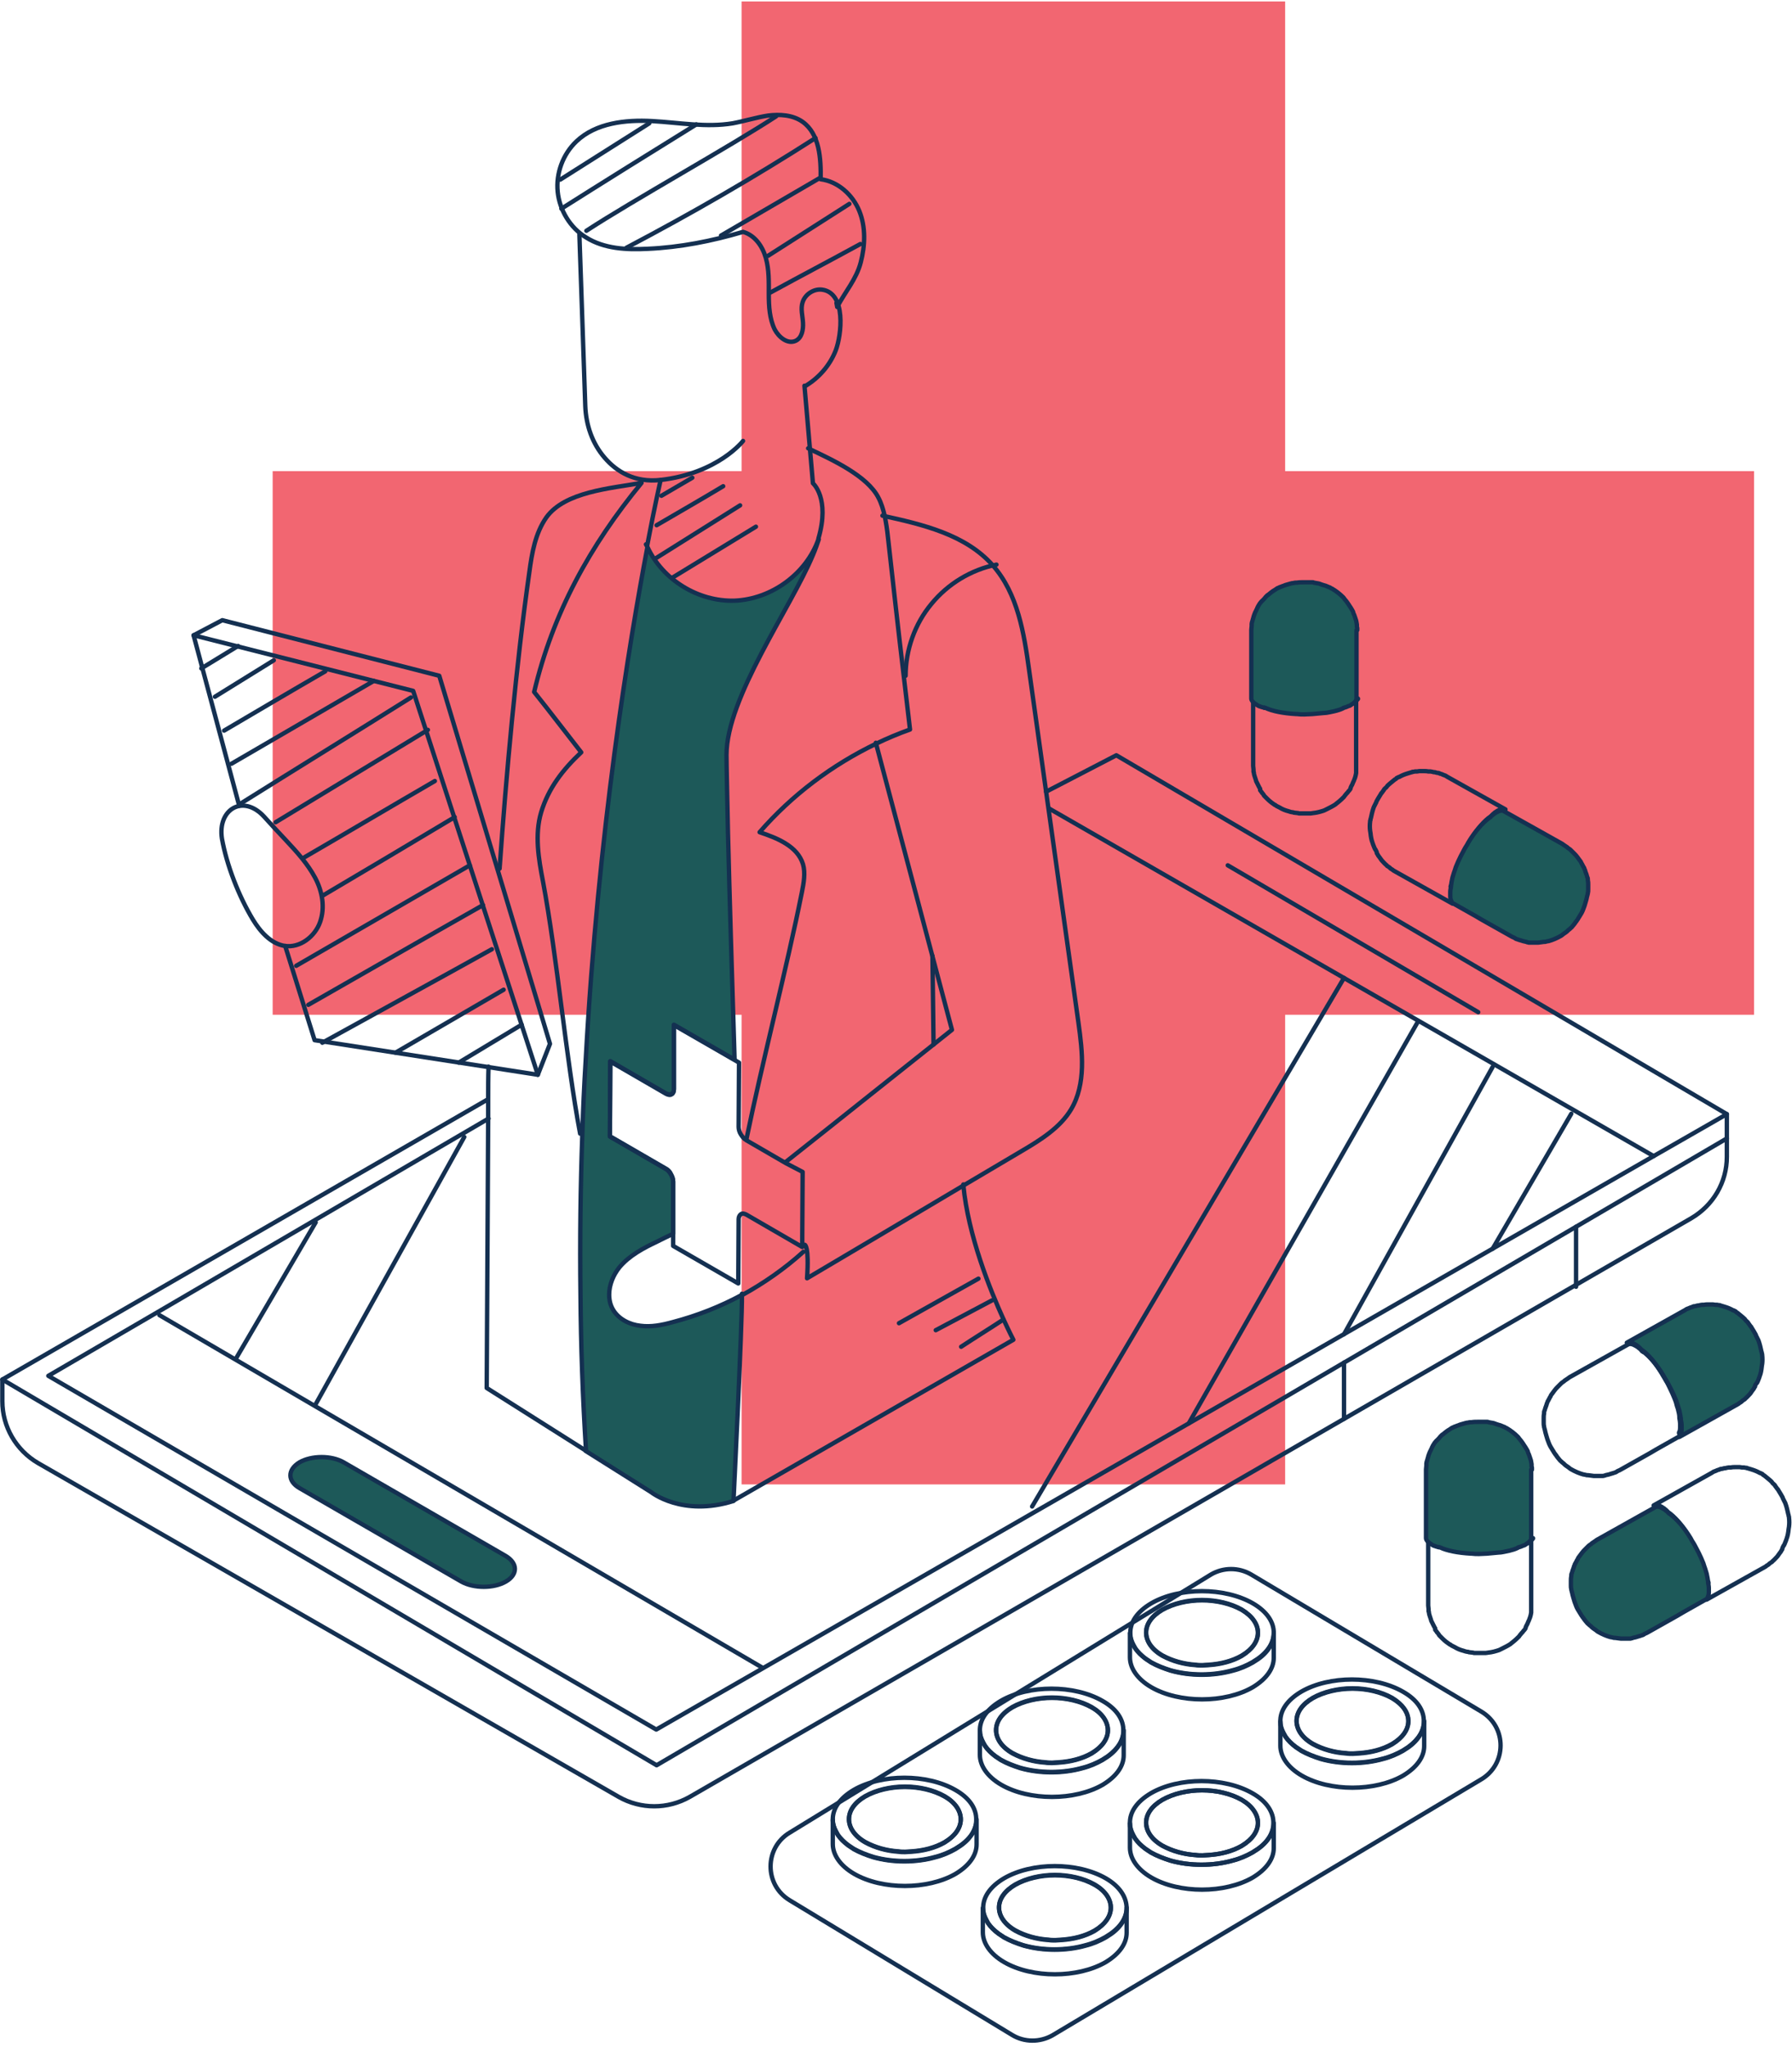
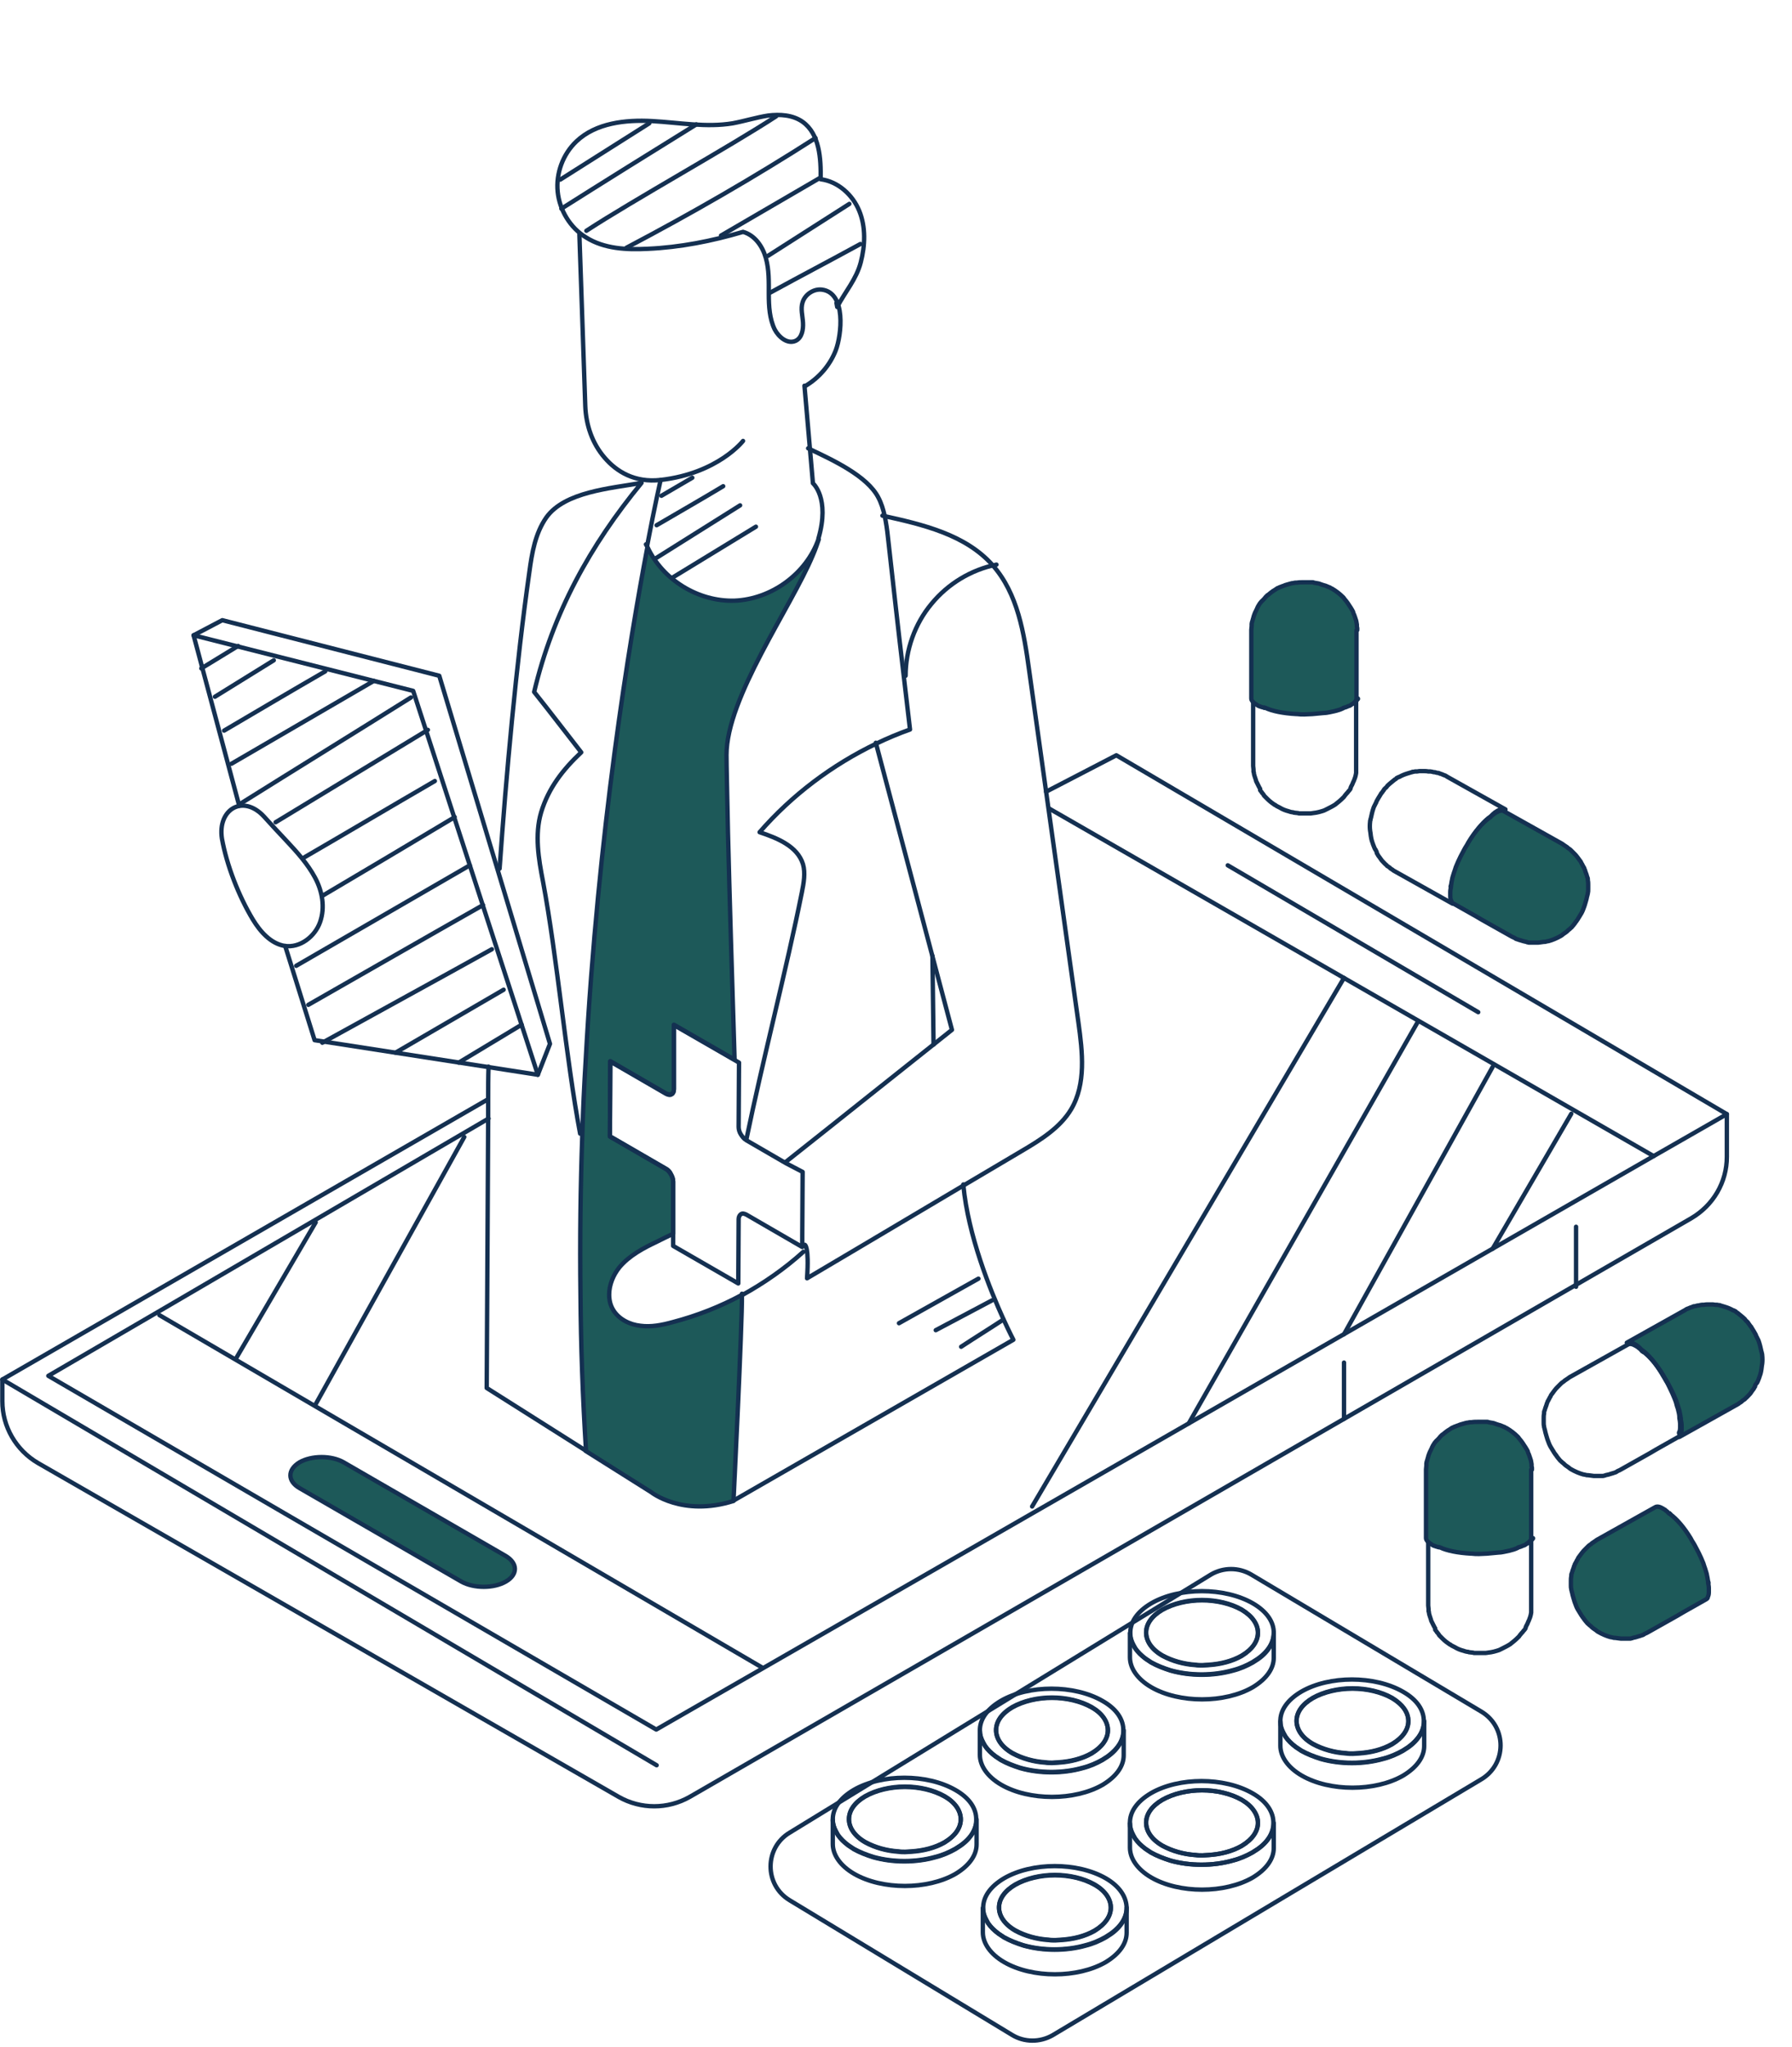
<svg xmlns="http://www.w3.org/2000/svg" width="410" height="468" viewBox="0 0 410 468" fill="none">
-   <path d="M401.32 107.725V232.03H294.035V339.418H169.669V232.03H62.384V107.725H169.669V0.337H294.035V107.725H401.32Z" fill="#F26671" />
  <path d="M132.561 53.61L133.907 92.829C134.076 97.205 135.506 101.413 138.367 104.695C141.06 107.809 145.183 110.418 151.157 109.745C164.284 108.23 170.005 100.824 170.005 100.824" stroke="#143051" stroke-miterlimit="10" stroke-linecap="round" stroke-linejoin="round" />
  <path d="M170.763 260.56C174.465 242.55 179.935 221.678 183.469 204.004C183.889 201.9 184.31 199.628 183.721 197.608C182.459 193.484 177.831 191.633 173.792 190.286C181.197 181.786 190.369 174.885 200.55 170.004C202.99 168.825 205.599 167.731 208.207 166.805C207.702 162.766 207.282 158.642 206.777 154.602C205.515 143.998 204.337 133.394 203.159 122.874C202.99 121.191 202.738 119.507 202.401 117.908C202.065 116.478 201.644 115.047 200.971 113.785C198.446 108.819 190.369 105.116 185.404 102.76C185.236 102.675 185.067 102.591 184.899 102.507" stroke="#143051" stroke-miterlimit="10" stroke-linecap="round" stroke-linejoin="round" />
  <path d="M191.378 69.264C191.462 69.6 191.462 69.853 191.547 70.19C193.398 66.655 195.922 63.877 196.932 60.006C197.942 56.135 198.11 51.927 196.595 48.224C195.081 44.521 191.715 41.491 187.76 40.986C187.844 36.189 187.508 30.634 183.637 27.857C181.365 26.258 178.42 26.09 175.727 26.426C173.035 26.847 170.342 27.689 167.649 28.194C161.591 29.203 155.364 28.025 149.222 27.689C143.079 27.352 136.347 28.11 131.888 32.318C128.774 35.263 127.176 39.639 127.596 43.847C128.017 48.055 130.457 52.095 134.076 54.283C138.199 56.892 143.332 57.145 148.212 56.892C155.617 56.556 162.853 55.125 170.005 53.021C172.698 53.778 174.465 56.303 175.222 58.996C175.98 61.689 175.896 64.467 175.896 67.244C175.896 70.021 176.064 72.883 177.242 75.323C178.168 77.091 180.187 78.774 182.038 77.932C183.469 77.259 183.805 75.407 183.721 73.808C183.637 72.209 183.132 70.61 183.637 69.096C184.226 67.244 186.245 65.981 188.097 66.234C193.65 66.992 192.556 76.586 191.21 80.12C189.864 83.571 187.339 86.433 184.226 88.284" stroke="#143051" stroke-miterlimit="10" stroke-linecap="round" stroke-linejoin="round" />
  <path d="M151.157 109.745C151.157 109.745 149.895 115.131 148.044 124.894" stroke="#143051" stroke-miterlimit="10" stroke-linecap="round" stroke-linejoin="round" />
  <path d="M213.592 238.846L213.34 218.564" stroke="#143051" stroke-miterlimit="10" stroke-linecap="round" stroke-linejoin="round" />
  <path d="M220.408 270.827C220.408 270.912 220.408 270.996 220.408 270.996C221.502 282.526 226.551 294.981 229.58 301.63C230.926 304.576 231.852 306.343 231.852 306.343L167.818 343.121" stroke="#143051" stroke-miterlimit="10" stroke-linecap="round" stroke-linejoin="round" />
  <path d="M169.753 296.075C169.753 295.991 169.753 295.907 169.753 295.823" stroke="#143051" stroke-miterlimit="10" stroke-linecap="round" stroke-linejoin="round" />
  <path d="M185.993 126.914C180.944 139.033 166.219 159.483 166.219 172.612C166.219 175.137 166.387 181.618 166.556 190.37C166.892 204.088 167.481 223.445 168.07 242.297L154.186 234.302V249.03C154.186 249.535 154.018 249.956 153.681 250.124C153.345 250.292 152.924 250.292 152.419 250.04L139.629 242.634L139.545 259.802L152.335 267.208C152.84 267.461 153.261 267.882 153.513 268.471C153.85 269.06 154.018 269.649 154.018 270.154V282.105C152.756 282.694 151.578 283.283 150.4 283.872C147.202 285.387 144.005 287.07 141.733 289.763C140.302 291.531 139.377 293.803 139.377 295.991C139.377 297.254 139.629 298.432 140.302 299.526C141.564 301.63 144.089 302.892 146.529 303.145C148.969 303.482 151.494 302.977 153.934 302.303C159.403 300.873 164.788 298.769 169.753 296.075C169.837 302.556 167.818 343.205 167.818 343.205C156.122 346.908 148.969 341.185 148.969 341.185L133.991 331.759L134.076 331.675C133.318 319.64 132.898 307.774 132.813 296.16C132.645 283.536 132.813 271.248 133.234 259.297C133.402 253.659 133.655 248.104 133.991 242.634C136.852 189.949 144.005 146.775 148.128 125.062C151.578 132.552 159.74 137.602 168.07 137.349C176.485 137.013 184.478 131.206 187.255 123.295H187.339C187.003 124.305 186.582 125.567 185.993 126.914Z" fill="#1D5959" stroke="#143051" stroke-miterlimit="10" stroke-linecap="round" stroke-linejoin="round" />
  <path d="M184.058 88.2L185.32 102.76L185.993 110.502C185.993 110.502 189.948 113.869 187.255 123.126" stroke="#143051" stroke-miterlimit="10" stroke-linecap="round" stroke-linejoin="round" />
  <path d="M132.729 259.213C129.448 241.792 127.512 219.069 124.231 201.564C123.221 196.346 122.295 190.875 123.81 185.741C125.493 180.187 128.774 175.979 132.982 172.023C129.363 167.395 125.914 162.85 122.211 158.221C126.503 140.127 135.001 124.725 146.781 110.418C139.629 111.681 129.195 112.438 124.988 118.329C122.464 121.948 121.706 126.409 121.117 130.785C118.088 151.993 115.816 177.241 114.302 198.618" stroke="#143051" stroke-miterlimit="10" stroke-linecap="round" stroke-linejoin="round" />
  <path d="M184.142 284.63C184.142 284.63 185.152 284.882 184.647 292.288C201.055 282.61 217.379 272.847 233.787 263.169C238.079 260.644 242.538 257.867 245.063 253.659C248.513 247.852 247.671 240.53 246.746 233.881C242.959 207.034 239.257 180.187 235.47 153.34C234.292 144.755 232.862 135.75 227.14 129.27C220.913 122.201 211.068 119.928 201.896 117.908" stroke="#143051" stroke-miterlimit="10" stroke-linecap="round" stroke-linejoin="round" />
  <path d="M200.382 169.835C206.272 191.969 211.91 213.346 217.8 235.48C203.663 246.673 193.818 254.584 179.766 265.694" stroke="#143051" stroke-miterlimit="10" stroke-linecap="round" stroke-linejoin="round" />
  <path d="M207.197 154.518C207.197 148.627 209.301 142.651 213.088 138.107C216.874 133.478 222.175 130.28 227.981 129.102" stroke="#143051" stroke-miterlimit="10" stroke-linecap="round" stroke-linejoin="round" />
  <path d="M148.044 124.894C147.959 124.725 147.875 124.641 147.791 124.473" stroke="#143051" stroke-miterlimit="10" stroke-linecap="round" stroke-linejoin="round" />
  <path d="M133.991 331.675L111.356 317.368C111.441 298.011 111.609 275.961 111.693 255.679C111.693 254.248 111.693 252.817 111.693 251.386C111.693 248.862 111.693 246.337 111.777 243.896" stroke="#143051" stroke-miterlimit="10" stroke-linecap="round" stroke-linejoin="round" />
  <path d="M183.805 286.229C179.514 290.1 174.802 293.382 169.753 296.16" stroke="#143051" stroke-miterlimit="10" stroke-linecap="round" stroke-linejoin="round" />
  <path d="M57.84 210.232C59.523 213.009 61.963 215.787 65.161 216.292C68.611 216.797 72.061 214.188 73.239 210.821C74.417 207.455 73.744 203.752 72.061 200.638C70.378 197.524 68.022 194.915 65.582 192.306C63.815 190.454 62.132 188.603 60.365 186.667C55.568 181.533 49.762 185.068 50.772 191.717C51.866 197.861 54.643 204.93 57.84 210.232Z" stroke="#143051" stroke-miterlimit="10" stroke-linecap="round" stroke-linejoin="round" />
  <path d="M54.727 184.227L44.293 145.26L94.528 157.969L123.053 245.748L71.977 237.837L65.245 216.292" stroke="#143051" stroke-miterlimit="10" stroke-linecap="round" stroke-linejoin="round" />
  <path d="M44.293 145.26L50.856 141.81L100.502 154.518L125.829 238.678L123.053 245.748" stroke="#143051" stroke-miterlimit="10" stroke-linecap="round" stroke-linejoin="round" />
  <path d="M153.765 132.131C160.16 128.26 166.556 124.305 172.951 120.433" stroke="#143051" stroke-miterlimit="10" stroke-linecap="round" stroke-linejoin="round" />
  <path d="M150.147 127.587C156.542 123.547 162.937 119.592 169.332 115.552" stroke="#143051" stroke-miterlimit="10" stroke-linecap="round" stroke-linejoin="round" />
  <path d="M150.231 120.097C155.28 117.151 160.413 114.205 165.462 111.176" stroke="#143051" stroke-miterlimit="10" stroke-linecap="round" stroke-linejoin="round" />
  <path d="M151.325 113.364C153.681 112.017 156.037 110.586 158.393 109.24" stroke="#143051" stroke-miterlimit="10" stroke-linecap="round" stroke-linejoin="round" />
  <path d="M223.858 292.372C217.8 295.739 211.741 299.189 205.683 302.556" stroke="#143051" stroke-miterlimit="10" stroke-linecap="round" stroke-linejoin="round" />
  <path d="M226.972 297.338C222.68 299.61 218.389 301.882 214.097 304.155" stroke="#143051" stroke-miterlimit="10" stroke-linecap="round" stroke-linejoin="round" />
  <path d="M229.58 301.714C226.383 303.818 223.101 305.838 219.903 307.942" stroke="#143051" stroke-miterlimit="10" stroke-linecap="round" stroke-linejoin="round" />
  <path d="M128.438 47.719C136.684 42.501 150.989 33.58 159.319 28.446" stroke="#143051" stroke-miterlimit="10" stroke-linecap="round" stroke-linejoin="round" />
  <path d="M128.185 41.07C135.001 36.778 141.733 32.486 148.548 28.194" stroke="#143051" stroke-miterlimit="10" stroke-linecap="round" stroke-linejoin="round" />
  <path d="M134.16 52.768C144.846 45.783 166.892 33.58 177.578 26.595" stroke="#143051" stroke-miterlimit="10" stroke-linecap="round" stroke-linejoin="round" />
  <path d="M186.582 31.56C172.53 40.565 158.057 48.897 143.332 56.64" stroke="#143051" stroke-miterlimit="10" stroke-linecap="round" stroke-linejoin="round" />
  <path d="M164.957 53.862C172.446 49.486 180.019 45.11 187.508 40.733" stroke="#143051" stroke-miterlimit="10" stroke-linecap="round" stroke-linejoin="round" />
  <path d="M175.727 58.491C181.954 54.536 188.097 50.58 194.323 46.625" stroke="#143051" stroke-miterlimit="10" stroke-linecap="round" stroke-linejoin="round" />
  <path d="M176.232 66.907C183.469 62.952 189.611 59.754 196.848 55.798" stroke="#143051" stroke-miterlimit="10" stroke-linecap="round" stroke-linejoin="round" />
  <path d="M239.341 181.028L255.413 172.697L342.671 223.95L395.093 254.753L378.348 264.347L174.465 381.498L150.147 395.469L65.161 346.067L11.056 314.591L36.047 300.031L111.777 255.763" stroke="#143051" stroke-miterlimit="10" stroke-linecap="round" stroke-linejoin="round" />
  <path d="M111.441 251.471L0.538 315.432V320.398C0.538 326.205 3.651 331.591 8.7 334.537L141.564 410.87C146.613 413.731 152.756 413.731 157.804 410.87L386.931 278.57C391.98 275.624 395.093 270.322 395.093 264.515V254.753" stroke="#143051" stroke-miterlimit="10" stroke-linecap="round" stroke-linejoin="round" />
-   <path d="M0.538 315.432L150.231 403.632L395.093 260.307" stroke="#143051" stroke-miterlimit="10" stroke-linecap="round" stroke-linejoin="round" />
+   <path d="M0.538 315.432L150.231 403.632" stroke="#143051" stroke-miterlimit="10" stroke-linecap="round" stroke-linejoin="round" />
  <path d="M36.468 300.704L174.297 381.246" stroke="#143051" stroke-miterlimit="10" stroke-linecap="round" stroke-linejoin="round" />
  <path d="M239.93 184.816L334.004 238.846L378.348 264.347" stroke="#143051" stroke-miterlimit="10" stroke-linecap="round" stroke-linejoin="round" />
  <path d="M307.498 311.561V324.437" stroke="#143051" stroke-miterlimit="10" stroke-linecap="round" stroke-linejoin="round" />
  <path d="M360.594 280.506V294.224" stroke="#143051" stroke-miterlimit="10" stroke-linecap="round" stroke-linejoin="round" />
  <path d="M280.908 197.861L338.211 231.44" stroke="#143051" stroke-miterlimit="10" stroke-linecap="round" stroke-linejoin="round" />
  <path d="M110.683 360.121C111.356 360.121 111.945 359.953 112.45 359.701C112.955 359.448 113.123 359.111 113.123 358.691C113.123 358.354 112.871 357.933 112.366 357.681L75.342 336.304C74.838 336.051 74.249 335.883 73.575 335.883C72.902 335.883 72.313 336.051 71.808 336.304C71.303 336.556 71.135 336.977 71.135 337.314C71.135 337.651 71.388 338.071 71.808 338.324L108.832 359.701C109.421 360.037 110.01 360.121 110.683 360.121Z" fill="#143051" stroke="#143051" stroke-miterlimit="10" stroke-linecap="round" stroke-linejoin="round" />
  <path d="M115.732 361.636C112.955 363.235 108.411 363.235 105.55 361.636L68.527 340.26C65.75 338.66 65.75 336.052 68.527 334.368C71.303 332.769 75.847 332.769 78.624 334.368L115.648 355.745C118.509 357.428 118.509 360.037 115.732 361.636Z" fill="#1D5959" stroke="#143051" stroke-miterlimit="10" stroke-linecap="round" stroke-linejoin="round" />
  <path d="M183.637 267.966L183.553 282.61V285.135L170.763 277.729C170.258 277.476 169.837 277.392 169.501 277.644C169.248 277.813 168.996 278.233 168.996 278.738L168.912 293.466L154.018 284.882V282.189V270.238C154.018 269.733 153.85 269.144 153.513 268.555C153.176 267.966 152.756 267.545 152.335 267.293L139.545 259.887L139.629 242.718L152.419 250.124C152.924 250.376 153.345 250.461 153.681 250.208C154.018 250.04 154.186 249.619 154.186 249.114V234.386L168.07 242.381L169.08 242.97L168.996 257.698C168.996 258.203 169.164 258.877 169.501 259.382C169.837 259.887 170.174 260.392 170.679 260.644C170.679 260.644 170.763 260.644 170.763 260.728L179.766 265.946L183.637 267.966Z" stroke="#143051" stroke-miterlimit="10" stroke-linecap="round" stroke-linejoin="round" />
  <path d="M46.06 152.835C48.837 151.152 51.698 149.384 54.474 147.701" stroke="#143051" stroke-miterlimit="10" stroke-linecap="round" stroke-linejoin="round" />
  <path d="M49.173 159.315C53.633 156.538 58.177 153.761 62.636 150.983" stroke="#143051" stroke-miterlimit="10" stroke-linecap="round" stroke-linejoin="round" />
  <path d="M51.277 167.058C59.018 162.513 66.675 157.969 74.417 153.508" stroke="#143051" stroke-miterlimit="10" stroke-linecap="round" stroke-linejoin="round" />
  <path d="M52.96 174.632C63.815 168.32 74.669 162.008 85.524 155.696" stroke="#143051" stroke-miterlimit="10" stroke-linecap="round" stroke-linejoin="round" />
  <path d="M54.811 183.89C67.853 175.726 80.98 167.647 94.023 159.483" stroke="#143051" stroke-miterlimit="10" stroke-linecap="round" stroke-linejoin="round" />
  <path d="M63.057 188.014C74.669 180.944 86.281 173.959 97.893 166.89" stroke="#143051" stroke-miterlimit="10" stroke-linecap="round" stroke-linejoin="round" />
  <path d="M69.536 196.093C79.55 190.286 89.479 184.395 99.492 178.588" stroke="#143051" stroke-miterlimit="10" stroke-linecap="round" stroke-linejoin="round" />
  <path d="M73.744 204.846C83.841 198.87 93.939 192.895 104.036 186.836" stroke="#143051" stroke-miterlimit="10" stroke-linecap="round" stroke-linejoin="round" />
  <path d="M67.769 220.836C80.98 213.178 94.275 205.519 107.486 197.861" stroke="#143051" stroke-miterlimit="10" stroke-linecap="round" stroke-linejoin="round" />
  <path d="M70.546 229.757C83.841 222.183 97.136 214.524 110.515 206.95" stroke="#143051" stroke-miterlimit="10" stroke-linecap="round" stroke-linejoin="round" />
  <path d="M73.744 238.426C86.702 231.272 99.66 224.203 112.534 217.049" stroke="#143051" stroke-miterlimit="10" stroke-linecap="round" stroke-linejoin="round" />
  <path d="M90.489 240.698L115.227 226.307" stroke="#143051" stroke-miterlimit="10" stroke-linecap="round" stroke-linejoin="round" />
  <path d="M119.35 234.302L104.961 242.97" stroke="#143051" stroke-miterlimit="10" stroke-linecap="round" stroke-linejoin="round" />
  <path d="M359.5 254.669L341.493 285.555" stroke="#143051" stroke-miterlimit="10" stroke-linecap="round" stroke-linejoin="round" />
  <path d="M341.493 243.98L307.498 305.081" stroke="#143051" stroke-miterlimit="10" stroke-linecap="round" stroke-linejoin="round" />
  <path d="M324.495 233.46L271.989 325.447" stroke="#143051" stroke-miterlimit="10" stroke-linecap="round" stroke-linejoin="round" />
  <path d="M307.498 223.614L236.143 344.467" stroke="#143051" stroke-miterlimit="10" stroke-linecap="round" stroke-linejoin="round" />
  <path d="M54.138 310.383L72.229 279.496" stroke="#143051" stroke-miterlimit="10" stroke-linecap="round" stroke-linejoin="round" />
  <path d="M72.229 321.071L106.224 259.971" stroke="#143051" stroke-miterlimit="10" stroke-linecap="round" stroke-linejoin="round" />
  <path d="M219.819 416.004C219.819 417.939 218.557 419.791 216.117 421.306C213.929 422.568 211.236 423.241 208.46 423.41C208.039 423.41 207.534 423.494 207.113 423.494C206.608 423.494 206.104 423.494 205.599 423.41C202.822 423.241 200.213 422.484 198.026 421.306C195.501 419.875 194.239 417.939 194.239 416.004C194.239 414.068 195.501 412.216 197.942 410.786C200.466 409.355 203.748 408.598 207.029 408.598C210.311 408.598 213.592 409.355 216.117 410.786C218.557 412.132 219.819 414.068 219.819 416.004Z" stroke="#143051" stroke-miterlimit="10" stroke-linecap="round" stroke-linejoin="round" />
  <path d="M218.557 409.271C212.078 405.568 201.728 405.568 195.333 409.271C192.051 411.207 190.453 413.647 190.537 416.172C190.537 417.098 190.789 417.939 191.294 418.865C191.462 419.118 191.547 419.37 191.715 419.623C192.304 420.464 193.061 421.222 194.071 421.979C194.492 422.232 194.912 422.568 195.333 422.821C196.679 423.578 198.194 424.167 199.793 424.672C204.252 425.935 209.554 425.935 214.013 424.672C215.696 424.251 217.211 423.578 218.557 422.821C218.978 422.568 219.314 422.316 219.735 422.063C222.175 420.38 223.353 418.192 223.353 416.172C223.437 413.563 221.839 411.122 218.557 409.271ZM219.819 416.004C219.819 417.939 218.557 419.791 216.117 421.222C213.929 422.484 211.236 423.157 208.46 423.326C208.039 423.326 207.534 423.41 207.113 423.41C206.608 423.41 206.104 423.41 205.599 423.326C202.822 423.157 200.213 422.4 198.026 421.222C195.501 419.791 194.239 417.855 194.239 415.92C194.239 413.984 195.501 412.132 197.942 410.702C200.466 409.271 203.748 408.513 207.029 408.513C210.311 408.513 213.592 409.271 216.117 410.702C218.557 412.132 219.819 414.068 219.819 416.004Z" stroke="#143051" stroke-miterlimit="10" stroke-linecap="round" stroke-linejoin="round" />
  <path d="M223.437 416.004V421.727C223.437 424.167 221.839 426.524 218.641 428.459C212.246 432.162 201.812 432.162 195.417 428.459C192.22 426.608 190.537 424.083 190.537 421.642V416.088C190.537 417.014 190.789 417.855 191.294 418.781C191.462 419.033 191.547 419.286 191.715 419.538C192.304 420.38 193.061 421.137 194.071 421.895C194.492 422.147 194.912 422.484 195.333 422.736C196.679 423.494 198.194 424.083 199.793 424.588C204.252 425.85 209.554 425.85 214.013 424.588C215.696 424.167 217.211 423.494 218.557 422.736C218.978 422.484 219.314 422.232 219.735 421.979C222.259 420.212 223.437 418.108 223.437 416.004Z" stroke="#143051" stroke-miterlimit="10" stroke-linecap="round" stroke-linejoin="round" />
  <path d="M180.692 419.033L277.038 360.037C279.899 358.354 283.433 358.354 286.294 360.037L338.884 391.345C344.859 394.879 344.774 403.464 338.8 406.914L240.771 465.406C237.91 467.005 234.376 467.005 231.6 465.322L180.692 434.519C174.802 430.984 174.886 422.484 180.692 419.033Z" stroke="#143051" stroke-miterlimit="10" stroke-linecap="round" stroke-linejoin="round" />
  <path d="M254.15 436.202C254.15 438.138 252.888 439.989 250.448 441.504C248.26 442.767 245.568 443.44 242.791 443.608C242.37 443.608 241.865 443.692 241.444 443.692C240.94 443.692 240.435 443.692 239.93 443.608C237.153 443.44 234.545 442.682 232.357 441.504C229.832 440.073 228.57 438.138 228.57 436.202C228.57 434.266 229.832 432.415 232.273 430.984C234.797 429.553 238.079 428.796 241.36 428.796C244.642 428.796 247.924 429.553 250.448 430.984C252.888 432.331 254.15 434.266 254.15 436.202Z" stroke="#143051" stroke-miterlimit="10" stroke-linecap="round" stroke-linejoin="round" />
  <path d="M252.972 429.469C246.493 425.766 236.143 425.766 229.748 429.469C226.467 431.405 224.868 433.846 224.952 436.37C224.952 437.296 225.204 438.138 225.709 439.064C225.878 439.316 225.962 439.568 226.13 439.821C226.719 440.663 227.476 441.42 228.486 442.178C228.907 442.43 229.328 442.767 229.748 443.019C231.095 443.777 232.609 444.366 234.208 444.871C238.668 446.133 243.969 446.133 248.428 444.871C250.111 444.45 251.626 443.777 252.972 443.019C253.393 442.767 253.73 442.514 254.15 442.262C256.591 440.578 257.769 438.39 257.769 436.37C257.769 433.761 256.17 431.321 252.972 429.469ZM254.15 436.202C254.15 438.138 252.888 439.989 250.448 441.42C248.26 442.682 245.568 443.356 242.791 443.524C242.37 443.524 241.865 443.608 241.444 443.608C240.94 443.608 240.435 443.608 239.93 443.524C237.153 443.356 234.545 442.598 232.357 441.42C229.832 439.989 228.57 438.054 228.57 436.118C228.57 434.182 229.832 432.331 232.273 430.9C234.797 429.469 238.079 428.712 241.36 428.712C244.642 428.712 247.924 429.469 250.448 430.9C252.888 432.331 254.15 434.266 254.15 436.202Z" stroke="#143051" stroke-miterlimit="10" stroke-linecap="round" stroke-linejoin="round" />
  <path d="M257.769 436.202V441.925C257.769 444.366 256.17 446.722 252.972 448.658C246.577 452.361 236.143 452.361 229.748 448.658C226.551 446.806 224.868 444.281 224.868 441.841V436.286C224.868 437.212 225.12 438.054 225.625 438.979C225.794 439.232 225.878 439.484 226.046 439.737C226.635 440.578 227.392 441.336 228.402 442.093C228.823 442.346 229.243 442.682 229.664 442.935C231.011 443.692 232.525 444.281 234.124 444.786C238.584 446.049 243.885 446.049 248.344 444.786C250.027 444.366 251.542 443.692 252.888 442.935C253.309 442.682 253.645 442.43 254.066 442.177C256.591 440.41 257.769 438.306 257.769 436.202Z" stroke="#143051" stroke-miterlimit="10" stroke-linecap="round" stroke-linejoin="round" />
  <path d="M253.477 395.637C253.477 397.573 252.215 399.424 249.775 400.939C247.587 402.201 244.894 402.875 242.118 403.043C241.697 403.043 241.192 403.127 240.771 403.127C240.266 403.127 239.762 403.127 239.257 403.043C236.48 402.875 233.871 402.117 231.684 400.939C229.159 399.508 227.897 397.573 227.897 395.637C227.897 393.701 229.159 391.85 231.599 390.419C234.124 388.988 237.405 388.231 240.687 388.231C243.969 388.231 247.25 388.988 249.775 390.419C252.215 391.766 253.477 393.701 253.477 395.637Z" stroke="#143051" stroke-miterlimit="10" stroke-linecap="round" stroke-linejoin="round" />
  <path d="M252.215 388.904C245.736 385.201 235.386 385.201 228.991 388.904C225.709 390.84 224.111 393.28 224.195 395.805C224.195 396.731 224.447 397.573 224.952 398.498C225.12 398.751 225.205 399.003 225.373 399.256C225.962 400.097 226.719 400.855 227.729 401.612C228.15 401.865 228.57 402.201 228.991 402.454C230.337 403.211 231.852 403.8 233.451 404.305C237.91 405.568 243.212 405.568 247.671 404.305C249.354 403.885 250.869 403.211 252.215 402.454C252.636 402.201 252.972 401.949 253.393 401.696C255.833 400.013 257.011 397.825 257.011 395.805C257.095 393.196 255.497 390.756 252.215 388.904ZM253.477 395.637C253.477 397.573 252.215 399.424 249.775 400.855C247.587 402.117 244.894 402.791 242.118 402.959C241.697 402.959 241.192 403.043 240.771 403.043C240.266 403.043 239.762 403.043 239.257 402.959C236.48 402.791 233.871 402.033 231.684 400.855C229.159 399.424 227.897 397.488 227.897 395.553C227.897 393.617 229.159 391.766 231.6 390.335C234.124 388.904 237.406 388.147 240.687 388.147C243.969 388.147 247.25 388.904 249.775 390.335C252.215 391.766 253.477 393.701 253.477 395.637Z" stroke="#143051" stroke-miterlimit="10" stroke-linecap="round" stroke-linejoin="round" />
  <path d="M257.095 395.637V401.36C257.095 403.8 255.497 406.157 252.299 408.093C245.904 411.796 235.47 411.796 229.075 408.093C225.878 406.241 224.195 403.716 224.195 401.276V395.721C224.195 396.647 224.447 397.488 224.952 398.414C225.12 398.667 225.204 398.919 225.373 399.172C225.962 400.013 226.719 400.771 227.729 401.528C228.15 401.781 228.57 402.117 228.991 402.37C230.337 403.127 231.852 403.716 233.451 404.221C237.91 405.484 243.212 405.484 247.671 404.221C249.354 403.8 250.869 403.127 252.215 402.37C252.636 402.117 252.972 401.865 253.393 401.612C255.833 399.845 257.095 397.741 257.095 395.637Z" stroke="#143051" stroke-miterlimit="10" stroke-linecap="round" stroke-linejoin="round" />
  <path d="M287.808 416.761C287.808 416.761 287.808 416.845 287.808 416.761C287.808 418.697 286.546 420.548 284.106 422.063C281.918 423.326 279.226 423.999 276.449 424.167C276.028 424.167 275.523 424.251 275.102 424.251C274.598 424.251 274.093 424.251 273.588 424.167C270.811 423.999 268.203 423.241 266.015 422.063C263.49 420.632 262.228 418.697 262.228 416.761C262.228 414.825 263.49 412.974 265.931 411.543C268.455 410.112 271.737 409.355 275.018 409.355C278.3 409.355 281.582 410.112 284.106 411.543C286.546 412.974 287.808 414.91 287.808 416.761Z" stroke="#143051" stroke-miterlimit="10" stroke-linecap="round" stroke-linejoin="round" />
  <path d="M287.808 416.845C287.808 418.781 286.546 420.632 284.106 422.063C281.918 423.326 279.226 423.999 276.449 424.167C276.028 424.167 275.523 424.251 275.102 424.251C274.598 424.251 274.093 424.251 273.588 424.167C270.811 423.999 268.203 423.241 266.015 422.063C263.49 420.632 262.228 418.697 262.228 416.761C262.228 414.825 263.49 412.974 265.931 411.543C268.455 410.112 271.737 409.355 275.018 409.355C278.3 409.355 281.582 410.112 284.106 411.543C286.546 412.974 287.808 414.91 287.808 416.845ZM287.808 416.845C287.808 416.761 287.808 416.845 287.808 416.845ZM286.546 410.028C280.067 406.325 269.717 406.325 263.322 410.028C260.041 411.964 258.442 414.405 258.526 416.929C258.526 417.855 258.778 418.697 259.283 419.623C259.451 419.875 259.536 420.128 259.704 420.38C260.293 421.222 261.05 421.979 262.06 422.736C262.481 422.989 262.901 423.326 263.322 423.578C264.668 424.336 266.183 424.925 267.782 425.43C272.242 426.692 277.543 426.692 282.002 425.43C283.685 425.009 285.2 424.336 286.546 423.578C286.967 423.326 287.303 423.073 287.724 422.821C290.164 421.137 291.342 418.949 291.342 416.929C291.427 414.405 289.828 411.88 286.546 410.028Z" stroke="#143051" stroke-miterlimit="10" stroke-linecap="round" stroke-linejoin="round" />
  <path d="M291.427 416.845V422.568C291.427 425.009 289.828 427.365 286.63 429.301C280.235 433.004 269.801 433.004 263.406 429.301C260.209 427.449 258.526 424.925 258.526 422.484V416.929C258.526 417.855 258.778 418.697 259.283 419.623C259.451 419.875 259.536 420.128 259.704 420.38C260.293 421.222 261.05 421.979 262.06 422.736C262.481 422.989 262.901 423.326 263.322 423.578C264.668 424.336 266.183 424.925 267.782 425.43C272.242 426.692 277.543 426.692 282.002 425.43C283.685 425.009 285.2 424.336 286.546 423.578C286.967 423.326 287.303 423.073 287.724 422.821C290.249 421.053 291.427 418.949 291.427 416.845Z" stroke="#143051" stroke-miterlimit="10" stroke-linecap="round" stroke-linejoin="round" />
  <path d="M287.808 373.334C287.808 375.27 286.546 377.122 284.106 378.637C281.918 379.899 279.226 380.572 276.449 380.741C276.028 380.741 275.523 380.825 275.102 380.825C274.598 380.825 274.093 380.825 273.588 380.741C270.811 380.572 268.203 379.815 266.015 378.637C263.49 377.206 262.228 375.27 262.228 373.334C262.228 371.399 263.49 369.547 265.931 368.117C268.455 366.686 271.737 365.928 275.018 365.928C278.3 365.928 281.582 366.686 284.106 368.117C286.546 369.547 287.808 371.399 287.808 373.334Z" stroke="#143051" stroke-miterlimit="10" stroke-linecap="round" stroke-linejoin="round" />
  <path d="M286.63 366.602C280.151 362.899 269.801 362.899 263.406 366.602C260.125 368.537 258.526 370.978 258.61 373.503C258.61 374.429 258.862 375.27 259.367 376.196C259.536 376.448 259.62 376.701 259.788 376.953C260.377 377.795 261.134 378.552 262.144 379.31C262.565 379.562 262.986 379.899 263.406 380.151C264.753 380.909 266.267 381.498 267.866 382.003C272.326 383.265 277.627 383.265 282.086 382.003C283.769 381.582 285.284 380.909 286.63 380.151C287.051 379.899 287.388 379.647 287.808 379.394C290.249 377.711 291.427 375.523 291.427 373.503C291.511 370.894 289.828 368.453 286.63 366.602ZM287.808 373.335C287.808 375.27 286.546 377.122 284.106 378.552C281.918 379.815 279.226 380.488 276.449 380.656C276.028 380.656 275.523 380.741 275.102 380.741C274.598 380.741 274.093 380.741 273.588 380.656C270.811 380.488 268.203 379.731 266.015 378.552C263.49 377.122 262.228 375.186 262.228 373.25C262.228 371.315 263.49 369.463 265.931 368.032C268.455 366.602 271.737 365.844 275.018 365.844C278.3 365.844 281.582 366.602 284.106 368.032C286.546 369.547 287.808 371.399 287.808 373.335Z" stroke="#143051" stroke-miterlimit="10" stroke-linecap="round" stroke-linejoin="round" />
  <path d="M291.427 373.334V379.057C291.427 381.498 289.828 383.854 286.63 385.79C280.235 389.493 269.801 389.493 263.406 385.79C260.209 383.939 258.526 381.414 258.526 378.973V373.419C258.526 374.344 258.778 375.186 259.283 376.112C259.451 376.364 259.536 376.617 259.704 376.869C260.293 377.711 261.05 378.468 262.06 379.226C262.481 379.478 262.901 379.815 263.322 380.067C264.668 380.825 266.183 381.414 267.782 381.919C272.242 383.181 277.543 383.181 282.002 381.919C283.685 381.498 285.2 380.825 286.546 380.067C286.967 379.815 287.303 379.562 287.724 379.31C290.249 377.542 291.427 375.438 291.427 373.334Z" stroke="#143051" stroke-miterlimit="10" stroke-linecap="round" stroke-linejoin="round" />
  <path d="M322.224 393.533C322.224 395.469 320.961 397.32 318.521 398.835C316.333 400.097 313.641 400.771 310.864 400.939C310.443 400.939 309.938 401.023 309.518 401.023C309.013 401.023 308.508 401.023 308.003 400.939C305.226 400.771 302.618 400.013 300.43 398.835C297.906 397.404 296.644 395.469 296.644 393.533C296.644 391.597 297.906 389.746 300.346 388.315C302.87 386.884 306.152 386.127 309.434 386.127C312.715 386.127 315.997 386.884 318.521 388.315C320.961 389.746 322.224 391.597 322.224 393.533Z" stroke="#143051" stroke-miterlimit="10" stroke-linecap="round" stroke-linejoin="round" />
  <path d="M320.961 386.8C314.482 383.097 304.132 383.097 297.737 386.8C294.456 388.736 292.857 391.176 292.941 393.701C292.941 394.627 293.194 395.469 293.698 396.394C293.867 396.647 293.951 396.899 294.119 397.152C294.708 397.993 295.466 398.751 296.475 399.508C296.896 399.761 297.317 400.097 297.737 400.35C299.084 401.107 300.598 401.696 302.197 402.201C306.657 403.464 311.958 403.464 316.418 402.201C318.1 401.781 319.615 401.107 320.961 400.35C321.382 400.097 321.719 399.845 322.139 399.592C324.58 397.909 325.758 395.721 325.758 393.701C325.842 391.092 324.243 388.652 320.961 386.8ZM322.224 393.533C322.224 395.469 320.961 397.32 318.521 398.751C316.333 400.013 313.641 400.687 310.864 400.855C310.443 400.855 309.938 400.939 309.518 400.939C309.013 400.939 308.508 400.939 308.003 400.855C305.226 400.687 302.618 399.929 300.43 398.751C297.906 397.32 296.644 395.384 296.644 393.449C296.644 391.513 297.906 389.662 300.346 388.231C302.87 386.8 306.152 386.043 309.434 386.043C312.715 386.043 315.997 386.8 318.521 388.231C320.961 389.746 322.224 391.597 322.224 393.533Z" stroke="#143051" stroke-miterlimit="10" stroke-linecap="round" stroke-linejoin="round" />
  <path d="M325.842 393.533V399.256C325.842 401.696 324.243 404.053 321.046 405.989C314.651 409.692 304.217 409.692 297.822 405.989C294.624 404.137 292.941 401.612 292.941 399.172V393.617C292.941 394.543 293.194 395.384 293.698 396.31C293.867 396.563 293.951 396.815 294.119 397.068C294.708 397.909 295.466 398.667 296.475 399.424C296.896 399.677 297.317 400.013 297.737 400.266C299.084 401.023 300.598 401.612 302.197 402.117C306.657 403.38 311.958 403.38 316.418 402.117C318.1 401.696 319.615 401.023 320.961 400.266C321.382 400.013 321.719 399.761 322.139 399.508C324.58 397.741 325.842 395.637 325.842 393.533Z" stroke="#143051" stroke-miterlimit="10" stroke-linecap="round" stroke-linejoin="round" />
  <path d="M289.239 161.756C289.155 161.756 289.07 161.672 288.986 161.672V161.587C289.07 161.672 289.155 161.756 289.239 161.756Z" stroke="#143051" stroke-miterlimit="10" stroke-linecap="round" stroke-linejoin="round" />
  <path d="M289.239 161.756C289.155 161.756 289.07 161.672 288.986 161.672V161.587C289.07 161.672 289.155 161.756 289.239 161.756Z" stroke="#143051" stroke-miterlimit="10" stroke-linecap="round" stroke-linejoin="round" />
-   <path d="M289.239 161.756C289.155 161.756 289.07 161.672 288.986 161.672V161.587C289.07 161.672 289.155 161.756 289.239 161.756Z" stroke="#143051" stroke-miterlimit="10" stroke-linecap="round" stroke-linejoin="round" />
  <path d="M289.07 161.672C289.155 161.756 289.239 161.756 289.323 161.756C289.155 161.756 289.07 161.672 289.07 161.672Z" stroke="#143051" stroke-miterlimit="10" stroke-linecap="round" stroke-linejoin="round" />
  <path d="M289.07 161.672C289.155 161.756 289.239 161.756 289.323 161.756C289.155 161.756 289.07 161.672 289.07 161.672Z" stroke="#143051" stroke-miterlimit="10" stroke-linecap="round" stroke-linejoin="round" />
  <path d="M307.162 161.756C307.162 161.756 307.078 161.756 307.078 161.84C307.078 161.84 307.162 161.84 307.162 161.756Z" stroke="#143051" stroke-miterlimit="10" stroke-linecap="round" stroke-linejoin="round" />
  <path d="M310.275 159.568V174.885C310.275 175.053 310.275 175.137 310.275 175.306C310.275 175.474 310.275 175.642 310.275 175.726C310.275 175.811 310.275 175.811 310.275 175.811V175.895V175.979C310.275 176.063 310.275 176.147 310.275 176.231C310.275 176.316 310.275 176.4 310.275 176.484V176.568C310.275 176.652 310.275 176.652 310.275 176.736C310.191 177.325 310.023 177.915 309.854 178.251C309.854 178.335 309.77 178.42 309.77 178.504C309.686 178.588 309.686 178.756 309.602 178.84C309.518 179.009 309.518 179.093 309.434 179.261C309.349 179.514 309.181 179.682 309.097 179.934C309.097 180.019 309.013 180.103 309.013 180.103V180.187C309.013 180.187 309.013 180.187 309.013 180.271C308.929 180.439 308.845 180.608 308.676 180.776L308.592 180.86L308.508 180.944C308.424 181.113 308.256 181.281 308.087 181.449C307.919 181.618 307.835 181.786 307.667 181.954C307.582 182.038 307.582 182.123 307.498 182.207C307.162 182.543 306.657 183.048 305.899 183.637C305.731 183.722 305.647 183.89 305.479 183.974C304.974 184.311 304.301 184.647 303.628 184.984C303.543 185.068 303.375 185.068 303.291 185.152C303.207 185.237 303.039 185.236 302.954 185.321C302.197 185.573 301.356 185.826 300.43 185.91C300.262 185.91 300.093 185.994 299.841 185.994C299.673 185.994 299.589 185.994 299.42 185.994C299.252 185.994 299.084 185.994 299 185.994C298.411 185.994 297.822 185.994 297.401 185.994C297.233 185.994 297.064 185.994 296.98 185.91H296.896C296.644 185.91 296.391 185.826 296.139 185.826C296.055 185.826 295.97 185.826 295.886 185.741H295.802C295.634 185.741 295.466 185.657 295.297 185.657C295.129 185.573 294.961 185.573 294.792 185.489C294.119 185.321 293.446 185.068 292.773 184.647C292.605 184.563 292.436 184.479 292.268 184.395C292.1 184.311 291.931 184.227 291.763 184.058C291.763 184.058 291.763 184.058 291.679 184.058C291.174 183.722 290.585 183.301 289.996 182.712C289.744 182.459 289.575 182.291 289.407 182.123C289.323 182.038 289.323 182.038 289.239 181.954C289.155 181.87 289.155 181.87 289.155 181.786C289.07 181.702 288.986 181.533 288.902 181.449C288.818 181.365 288.818 181.281 288.734 181.281C288.734 181.197 288.65 181.197 288.65 181.113C288.481 180.944 288.397 180.776 288.313 180.692C288.313 180.692 288.313 180.692 288.313 180.608V180.524C288.313 180.524 288.313 180.524 288.313 180.439V180.355C288.229 180.271 288.229 180.187 288.145 180.103C288.145 180.019 288.061 179.934 288.061 179.934C287.892 179.598 287.724 179.261 287.556 178.924C287.556 178.84 287.472 178.84 287.472 178.756C287.388 178.672 287.388 178.588 287.388 178.504C287.303 178.335 287.303 178.167 287.219 177.999C287.135 177.83 287.135 177.662 287.051 177.494C286.967 177.157 286.883 176.989 286.883 176.82V176.736C286.883 176.652 286.883 176.568 286.799 176.484C286.799 176.4 286.799 176.316 286.799 176.316V176.231C286.799 176.147 286.799 176.063 286.799 175.979C286.799 175.726 286.714 175.39 286.714 175.137C286.714 174.969 286.714 174.801 286.714 174.632V159.315C286.714 159.82 287.135 160.325 287.977 160.746C288.061 160.83 288.145 160.83 288.229 160.914C288.313 160.998 288.397 160.998 288.566 161.083H288.65C288.818 161.167 288.902 161.167 289.07 161.251C289.155 161.335 289.239 161.335 289.407 161.335C289.491 161.335 289.575 161.419 289.66 161.419C289.744 161.419 289.828 161.503 289.912 161.503C291.427 162.261 294.119 162.766 296.98 162.934C297.064 162.934 297.148 162.934 297.148 162.934C297.653 162.934 298.242 163.018 298.831 163.018C299.42 163.018 300.093 163.018 300.683 162.934C301.608 162.85 302.45 162.85 303.375 162.682C303.796 162.597 304.217 162.513 304.637 162.513C305.058 162.429 305.395 162.345 305.815 162.261C306.489 162.092 307.162 161.84 307.582 161.672C307.667 161.672 307.667 161.672 307.751 161.587C307.751 161.587 307.835 161.587 307.835 161.503C308.256 161.335 308.676 161.251 309.013 161.083C309.181 160.998 309.265 160.914 309.434 160.914C309.602 160.83 309.686 160.746 309.77 160.662C310.191 160.409 310.443 160.157 310.612 159.904C310.612 159.904 310.612 159.82 310.696 159.82C310.696 159.82 310.696 159.82 310.696 159.736C310.275 159.904 310.275 159.736 310.275 159.568Z" stroke="#143051" stroke-miterlimit="10" stroke-linecap="round" stroke-linejoin="round" />
  <path d="M289.239 161.756C289.155 161.756 289.07 161.672 288.986 161.672V161.587C289.07 161.672 289.155 161.756 289.239 161.756Z" stroke="#143051" stroke-miterlimit="10" stroke-linecap="round" stroke-linejoin="round" />
  <path d="M310.359 144.166V151.909V153.592V159.568C310.359 159.736 310.359 159.904 310.275 160.073V160.157C310.275 160.157 310.275 160.241 310.191 160.241C310.023 160.493 309.77 160.746 309.349 160.998C309.265 161.083 309.097 161.167 309.013 161.251C308.845 161.335 308.76 161.419 308.592 161.419C308.256 161.588 307.835 161.756 307.414 161.84C307.414 161.84 307.33 161.84 307.33 161.924C307.33 161.924 307.246 162.008 307.162 162.008C306.657 162.261 306.068 162.429 305.395 162.597C305.058 162.682 304.637 162.766 304.217 162.85C303.796 162.934 303.375 163.018 302.954 163.018C302.113 163.102 301.187 163.187 300.262 163.271C299.673 163.271 299 163.355 298.411 163.355C297.822 163.355 297.317 163.355 296.728 163.271C296.644 163.271 296.559 163.271 296.559 163.271C293.614 163.102 291.006 162.597 289.491 161.84C289.407 161.84 289.323 161.756 289.239 161.756V161.84C289.155 161.84 289.071 161.756 288.986 161.756C288.902 161.756 288.734 161.672 288.65 161.672C288.481 161.588 288.397 161.587 288.229 161.503H288.145C288.061 161.419 287.892 161.419 287.808 161.335C287.724 161.251 287.64 161.251 287.556 161.167C286.714 160.662 286.294 160.157 286.294 159.736V144.419C286.294 144.251 286.294 144.166 286.294 143.998C286.294 143.746 286.378 143.409 286.378 143.156C286.378 143.072 286.378 142.988 286.378 142.904C286.378 142.82 286.378 142.736 286.378 142.651C286.378 142.483 286.462 142.231 286.546 141.978C286.546 141.894 286.63 141.726 286.63 141.642C286.714 141.473 286.714 141.305 286.799 141.137V141.052C286.883 140.716 287.051 140.379 287.135 140.127C287.219 139.958 287.219 139.874 287.303 139.79C287.472 139.369 287.64 139.117 287.64 139.033C287.724 138.864 287.808 138.78 287.808 138.696C287.892 138.528 287.977 138.443 288.061 138.275C288.229 138.023 288.313 137.854 288.482 137.686L288.566 137.602C288.65 137.518 288.65 137.434 288.734 137.434C288.818 137.349 288.818 137.349 288.902 137.265C289.155 137.013 289.323 136.844 289.575 136.508L289.744 136.339C289.828 136.255 289.828 136.255 289.912 136.171C289.996 136.087 290.08 136.003 290.164 136.003C290.333 135.834 290.501 135.75 290.669 135.582C290.922 135.414 291.174 135.161 291.511 134.993C291.595 134.909 291.679 134.909 291.763 134.825C291.847 134.74 291.931 134.74 292.016 134.656C292.1 134.572 292.184 134.572 292.268 134.488H292.352C292.605 134.32 292.857 134.235 293.109 134.151C293.278 134.067 293.362 134.067 293.53 133.983C293.614 133.983 293.698 133.899 293.783 133.899C294.119 133.73 294.624 133.646 295.129 133.478C295.381 133.394 295.718 133.31 295.97 133.31C296.223 133.226 296.475 133.226 296.728 133.226C297.233 133.141 297.822 133.141 298.411 133.141C298.663 133.141 298.915 133.141 299.168 133.141C299.252 133.141 299.336 133.141 299.42 133.141C299.504 133.141 299.673 133.141 299.757 133.141C299.841 133.141 300.009 133.141 300.093 133.141H300.178C300.178 133.141 300.178 133.141 300.262 133.141C300.346 133.141 300.514 133.141 300.598 133.226C301.103 133.31 301.44 133.394 301.608 133.394C301.692 133.394 301.861 133.478 302.113 133.562C302.365 133.646 302.534 133.73 302.87 133.815C302.954 133.815 303.123 133.899 303.207 133.899C303.543 134.067 303.88 134.151 304.217 134.32C304.301 134.32 304.301 134.32 304.385 134.404C304.469 134.488 304.637 134.572 304.721 134.572C305.731 135.161 306.573 135.834 307.246 136.508L307.33 136.592C307.414 136.676 307.498 136.76 307.582 136.929C307.751 137.097 307.835 137.265 308.003 137.434C308.256 137.77 308.508 138.107 308.76 138.528C308.845 138.696 309.013 138.864 309.097 139.033C309.097 139.033 309.181 139.117 309.181 139.201C309.265 139.285 309.349 139.453 309.434 139.622C309.518 139.706 309.518 139.79 309.602 139.958V140.042C309.602 140.127 309.686 140.211 309.686 140.295C309.77 140.379 309.77 140.547 309.854 140.632C309.854 140.716 309.938 140.8 309.938 140.884C310.023 141.137 310.107 141.389 310.191 141.642C310.275 141.81 310.359 142.231 310.443 142.82C310.443 142.904 310.443 142.988 310.443 143.072C310.443 143.241 310.443 143.409 310.527 143.577C310.527 143.746 310.527 143.914 310.527 144.082C310.359 143.914 310.359 144.082 310.359 144.166Z" fill="#1D5959" stroke="#143051" stroke-miterlimit="10" stroke-linecap="round" stroke-linejoin="round" />
  <path d="M340.651 187.172C340.736 187.088 340.735 187.088 340.82 187.004C340.735 187.088 340.736 187.088 340.651 187.172Z" stroke="#143051" stroke-miterlimit="10" stroke-linecap="round" stroke-linejoin="round" />
  <path d="M340.651 187.172C340.736 187.088 340.735 187.088 340.82 187.004C340.735 187.088 340.736 187.088 340.651 187.172Z" stroke="#143051" stroke-miterlimit="10" stroke-linecap="round" stroke-linejoin="round" />
  <path d="M340.651 187.172C340.736 187.088 340.735 187.088 340.82 187.004C340.735 187.088 340.736 187.088 340.651 187.172Z" stroke="#143051" stroke-miterlimit="10" stroke-linecap="round" stroke-linejoin="round" />
  <path d="M340.82 187.004C340.735 187.004 340.651 187.088 340.567 187.172C340.736 187.088 340.735 187.088 340.82 187.004Z" stroke="#143051" stroke-miterlimit="10" stroke-linecap="round" stroke-linejoin="round" />
  <path d="M340.82 187.004C340.735 187.004 340.651 187.088 340.567 187.172C340.736 187.088 340.735 187.088 340.82 187.004Z" stroke="#143051" stroke-miterlimit="10" stroke-linecap="round" stroke-linejoin="round" />
  <path d="M331.9 202.826C331.9 202.826 331.9 202.742 331.9 202.658C331.9 202.742 331.9 202.742 331.9 202.826Z" stroke="#143051" stroke-miterlimit="10" stroke-linecap="round" stroke-linejoin="round" />
  <path d="M332.321 206.613L318.942 199.123C318.774 199.039 318.689 198.955 318.605 198.87C318.437 198.786 318.353 198.702 318.185 198.618L318.1 198.534L318.016 198.45C318.016 198.45 317.932 198.45 317.932 198.365C317.848 198.281 317.764 198.281 317.68 198.197C317.596 198.113 317.511 198.113 317.427 198.029C317.427 198.029 317.343 198.029 317.343 197.945L317.259 197.861C316.838 197.524 316.418 197.019 316.165 196.766C316.081 196.682 315.997 196.598 315.997 196.514C315.913 196.43 315.829 196.346 315.744 196.177C315.66 196.093 315.576 195.925 315.492 195.841C315.324 195.672 315.24 195.42 315.071 195.167C314.987 195.083 314.987 195.083 314.987 194.999C314.987 194.999 314.987 194.999 314.987 194.915C314.987 194.915 314.987 194.915 314.987 194.831C314.903 194.662 314.819 194.494 314.735 194.326C314.735 194.326 314.735 194.242 314.651 194.242C314.651 194.242 314.566 194.157 314.566 194.073C314.482 193.905 314.398 193.737 314.314 193.484C314.23 193.316 314.146 193.063 314.062 192.811C314.062 192.727 313.977 192.643 313.977 192.558C313.809 192.138 313.641 191.38 313.557 190.454C313.557 190.286 313.473 190.118 313.473 189.949C313.388 189.276 313.388 188.603 313.473 187.845C313.473 187.761 313.473 187.593 313.557 187.509C313.557 187.34 313.557 187.256 313.641 187.088C313.809 186.331 313.977 185.489 314.314 184.563C314.398 184.395 314.482 184.227 314.566 184.058C314.651 183.974 314.651 183.806 314.735 183.722C314.819 183.553 314.903 183.469 314.903 183.301C315.155 182.796 315.492 182.291 315.744 181.87C315.829 181.702 315.913 181.618 315.997 181.449C315.997 181.449 315.997 181.365 316.081 181.365C316.249 181.113 316.418 180.944 316.502 180.776C316.586 180.692 316.67 180.608 316.67 180.524C316.67 180.524 316.67 180.439 316.754 180.439C316.838 180.271 317.007 180.187 317.091 180.103C317.259 179.934 317.343 179.85 317.427 179.682C317.932 179.177 318.521 178.756 319.11 178.251C319.279 178.167 319.447 178.083 319.531 177.915C319.699 177.83 319.868 177.746 320.036 177.662C320.036 177.662 320.036 177.662 320.12 177.662C320.709 177.325 321.298 177.073 322.139 176.82C322.392 176.736 322.728 176.652 322.981 176.568C323.065 176.568 323.149 176.568 323.149 176.484C323.233 176.484 323.233 176.484 323.317 176.484C323.486 176.484 323.654 176.4 323.738 176.4C323.822 176.4 323.906 176.4 323.991 176.4C324.075 176.4 324.075 176.4 324.159 176.4C324.411 176.4 324.58 176.315 324.748 176.315H324.832H324.916C324.916 176.315 324.916 176.315 325 176.315H325.085C325.169 176.315 325.337 176.315 325.421 176.315C325.505 176.315 325.589 176.315 325.674 176.315C326.01 176.315 326.431 176.315 326.767 176.4C326.852 176.4 326.852 176.4 326.936 176.4C327.02 176.4 327.188 176.4 327.272 176.4C327.441 176.4 327.609 176.484 327.777 176.484C327.945 176.568 328.114 176.568 328.282 176.568C328.619 176.652 328.787 176.736 328.955 176.736H329.039C329.123 176.736 329.208 176.736 329.292 176.82C329.376 176.82 329.376 176.82 329.46 176.905H329.544C329.628 176.905 329.712 176.989 329.797 176.989C330.049 177.073 330.302 177.241 330.638 177.325C330.806 177.41 330.975 177.494 331.059 177.578L344.438 185.068C344.017 184.816 343.344 184.984 342.587 185.405C342.502 185.489 342.418 185.489 342.334 185.573C342.25 185.657 342.166 185.657 342.082 185.741C342.082 185.741 341.998 185.741 341.998 185.826C341.913 185.91 341.745 185.994 341.661 186.078C341.577 186.162 341.493 186.246 341.409 186.331C341.324 186.415 341.324 186.415 341.24 186.499C341.156 186.583 341.156 186.583 341.072 186.667C339.642 187.593 337.875 189.697 336.36 192.222C336.36 192.306 336.276 192.306 336.276 192.39C336.023 192.811 335.687 193.316 335.434 193.821C335.098 194.326 334.845 194.915 334.593 195.42C334.172 196.261 333.836 197.019 333.499 197.861C333.331 198.281 333.162 198.702 333.078 199.123C332.994 199.544 332.826 199.88 332.742 200.217C332.573 200.89 332.405 201.564 332.405 202.069C332.405 202.153 332.405 202.153 332.405 202.237V202.321C332.321 202.742 332.237 203.247 332.237 203.583C332.237 203.752 332.237 203.92 332.237 204.088C332.237 204.257 332.237 204.341 332.237 204.509C332.237 204.93 332.321 205.351 332.489 205.603V205.687C332.489 205.687 332.489 205.687 332.489 205.772C332.069 206.445 332.237 206.529 332.321 206.613Z" stroke="#143051" stroke-miterlimit="10" stroke-linecap="round" stroke-linejoin="round" />
  <path d="M340.651 187.172C340.736 187.088 340.735 187.088 340.82 187.004C340.735 187.088 340.736 187.088 340.651 187.172Z" stroke="#143051" stroke-miterlimit="10" stroke-linecap="round" stroke-linejoin="round" />
  <path d="M345.784 214.103L339.053 210.316L337.622 209.475L332.405 206.529C332.237 206.445 332.153 206.361 332.069 206.192V206.108V206.024C331.9 205.772 331.816 205.351 331.816 204.93C331.816 204.762 331.816 204.677 331.816 204.509C331.816 204.341 331.816 204.172 331.816 204.004C331.816 203.583 331.9 203.163 331.984 202.742V202.658C331.984 202.573 331.984 202.573 331.984 202.489C332.069 201.984 332.153 201.311 332.321 200.638C332.405 200.301 332.573 199.88 332.658 199.544C332.826 199.123 332.91 198.786 333.078 198.281C333.415 197.44 333.751 196.682 334.172 195.841C334.425 195.336 334.761 194.747 335.014 194.242C335.266 193.737 335.603 193.316 335.855 192.811C335.855 192.727 335.939 192.727 335.939 192.643C337.454 190.118 339.221 188.098 340.651 187.088C340.736 187.004 340.82 187.004 340.904 186.92C340.988 186.836 341.072 186.836 341.072 186.751C341.156 186.667 341.24 186.583 341.325 186.499C341.409 186.415 341.577 186.331 341.661 186.246L341.745 186.162C341.829 186.078 341.914 185.994 341.998 185.994C342.082 185.91 342.166 185.91 342.25 185.826C343.092 185.321 343.681 185.236 344.101 185.489L357.48 192.979C357.564 193.063 357.733 193.148 357.817 193.232C358.069 193.4 358.322 193.568 358.574 193.737C358.658 193.821 358.658 193.821 358.743 193.905C358.827 193.989 358.911 193.989 358.995 194.073C359.163 194.157 359.332 194.326 359.5 194.494C359.584 194.578 359.668 194.662 359.752 194.747C359.836 194.831 360.005 194.999 360.089 195.083C360.089 195.083 360.089 195.083 360.173 195.167C360.425 195.42 360.678 195.672 360.846 195.925C360.93 196.009 361.014 196.177 361.099 196.261C361.351 196.598 361.519 196.851 361.603 196.935C361.688 197.019 361.772 197.187 361.772 197.271C361.856 197.44 361.94 197.524 362.024 197.692C362.108 197.945 362.277 198.113 362.361 198.365C362.361 198.365 362.361 198.45 362.445 198.45C362.445 198.534 362.529 198.618 362.529 198.702C362.529 198.786 362.613 198.87 362.613 198.87C362.697 199.207 362.781 199.46 362.95 199.88L363.034 200.133C363.034 200.217 363.118 200.301 363.118 200.385C363.118 200.469 363.118 200.554 363.202 200.638C363.286 200.806 363.286 201.059 363.286 201.311C363.37 201.648 363.37 201.984 363.37 202.321C363.37 202.405 363.37 202.489 363.37 202.573C363.37 202.658 363.37 202.826 363.37 202.91C363.37 202.994 363.37 203.078 363.37 203.247V203.331C363.37 203.668 363.37 203.92 363.286 204.173C363.286 204.341 363.286 204.425 363.202 204.593C363.202 204.677 363.202 204.762 363.118 204.93C363.034 205.351 362.95 205.772 362.781 206.277C362.697 206.529 362.613 206.866 362.529 207.118C362.445 207.371 362.361 207.539 362.277 207.791C362.108 208.296 361.856 208.801 361.519 209.306C361.435 209.475 361.267 209.727 361.099 209.98C361.099 210.064 361.014 210.064 361.014 210.148C360.93 210.232 360.93 210.316 360.846 210.4C360.762 210.485 360.678 210.569 360.678 210.653L360.594 210.737C360.51 210.821 360.425 210.905 360.425 210.989C360.089 211.41 359.921 211.663 359.752 211.831C359.668 211.915 359.584 212.084 359.416 212.168C359.247 212.336 359.079 212.504 358.827 212.673C358.743 212.757 358.658 212.841 358.574 212.925C358.322 213.178 357.985 213.346 357.649 213.598L357.564 213.683C357.48 213.767 357.312 213.851 357.228 213.935C356.218 214.524 355.208 214.945 354.283 215.197H354.199C354.115 215.197 353.946 215.282 353.778 215.282C353.61 215.366 353.357 215.366 353.189 215.366C352.768 215.45 352.348 215.45 351.927 215.534C351.758 215.534 351.506 215.534 351.338 215.534C351.254 215.534 351.254 215.534 351.169 215.534C351.085 215.534 350.917 215.534 350.665 215.534C350.58 215.534 350.412 215.534 350.328 215.534H350.244C350.16 215.534 350.076 215.534 349.907 215.534C349.739 215.534 349.655 215.534 349.487 215.45C349.402 215.45 349.318 215.45 349.234 215.366C348.982 215.282 348.729 215.282 348.477 215.197C348.309 215.113 347.888 215.029 347.383 214.861C347.299 214.861 347.215 214.777 347.131 214.777C346.962 214.693 346.794 214.693 346.626 214.524C346.457 214.44 346.373 214.356 346.121 214.272C345.952 214.188 345.868 214.188 345.784 214.103Z" fill="#1D5959" stroke="#143051" stroke-miterlimit="10" stroke-linecap="round" stroke-linejoin="round" />
  <path d="M329.292 353.725C329.208 353.725 329.124 353.641 329.039 353.641V353.557C329.124 353.641 329.208 353.725 329.292 353.725Z" stroke="#143051" stroke-miterlimit="10" stroke-linecap="round" stroke-linejoin="round" />
  <path d="M329.292 353.725C329.208 353.725 329.124 353.641 329.039 353.641V353.557C329.124 353.641 329.208 353.725 329.292 353.725Z" stroke="#143051" stroke-miterlimit="10" stroke-linecap="round" stroke-linejoin="round" />
  <path d="M329.292 353.725C329.208 353.725 329.124 353.641 329.039 353.641V353.557C329.124 353.641 329.208 353.725 329.292 353.725Z" stroke="#143051" stroke-miterlimit="10" stroke-linecap="round" stroke-linejoin="round" />
  <path d="M329.039 353.641C329.124 353.725 329.208 353.725 329.292 353.725C329.208 353.725 329.124 353.641 329.039 353.641Z" stroke="#143051" stroke-miterlimit="10" stroke-linecap="round" stroke-linejoin="round" />
  <path d="M329.039 353.641C329.124 353.725 329.208 353.725 329.292 353.725C329.208 353.725 329.124 353.641 329.039 353.641Z" stroke="#143051" stroke-miterlimit="10" stroke-linecap="round" stroke-linejoin="round" />
  <path d="M347.215 353.725C347.215 353.725 347.13 353.725 347.13 353.809C347.13 353.809 347.13 353.809 347.215 353.725Z" stroke="#143051" stroke-miterlimit="10" stroke-linecap="round" stroke-linejoin="round" />
  <path d="M350.328 351.537V366.854C350.328 367.022 350.328 367.107 350.328 367.275C350.328 367.443 350.328 367.612 350.328 367.696C350.328 367.78 350.328 367.78 350.328 367.78V367.864V367.948C350.328 368.032 350.328 368.117 350.328 368.201C350.328 368.285 350.328 368.369 350.328 368.453V368.537C350.328 368.621 350.328 368.622 350.328 368.706C350.244 369.295 350.076 369.884 349.907 370.221C349.907 370.305 349.823 370.389 349.823 370.473C349.739 370.557 349.739 370.726 349.655 370.81C349.571 370.978 349.571 371.062 349.487 371.23C349.402 371.483 349.234 371.651 349.15 371.904C349.15 371.988 349.066 372.072 349.066 372.072V372.156C349.066 372.156 349.066 372.156 349.066 372.24C348.982 372.409 348.898 372.577 348.729 372.745L348.645 372.83L348.561 372.914C348.477 373.082 348.309 373.25 348.14 373.419C347.972 373.587 347.888 373.755 347.72 373.924C347.635 374.008 347.635 374.092 347.551 374.176C347.215 374.513 346.71 375.018 345.952 375.607C345.784 375.691 345.7 375.859 345.532 375.943C345.027 376.28 344.354 376.617 343.681 376.953C343.596 377.038 343.428 377.038 343.344 377.122C343.26 377.206 343.092 377.206 343.007 377.29C342.25 377.542 341.409 377.795 340.483 377.879C340.315 377.879 340.146 377.963 339.894 377.963C339.726 377.963 339.642 377.963 339.473 377.963C339.305 377.963 339.137 377.963 339.053 377.963C338.464 377.963 337.875 377.963 337.454 377.963C337.286 377.963 337.117 377.963 337.033 377.879H336.949C336.697 377.879 336.444 377.795 336.192 377.795C336.108 377.795 336.023 377.795 335.939 377.711H335.855C335.687 377.711 335.519 377.627 335.35 377.627C335.182 377.542 335.014 377.542 334.845 377.458C334.172 377.29 333.499 377.038 332.826 376.617C332.658 376.533 332.489 376.448 332.321 376.364C332.153 376.28 331.984 376.196 331.816 376.028C331.816 376.028 331.816 376.028 331.732 376.028C331.227 375.691 330.638 375.27 330.049 374.681C329.797 374.429 329.628 374.26 329.46 374.092C329.376 374.008 329.376 374.008 329.292 373.924C329.208 373.839 329.208 373.839 329.208 373.755C329.124 373.671 329.039 373.503 328.955 373.419C328.871 373.334 328.871 373.25 328.787 373.25C328.787 373.166 328.703 373.166 328.703 373.082C328.534 372.914 328.45 372.745 328.366 372.661C328.366 372.661 328.366 372.661 328.366 372.577V372.493C328.366 372.493 328.366 372.493 328.366 372.409V372.325C328.282 372.24 328.282 372.156 328.198 372.072C328.198 371.988 328.114 371.904 328.114 371.904C327.945 371.567 327.777 371.23 327.609 370.894C327.609 370.81 327.525 370.81 327.525 370.726C327.441 370.641 327.441 370.557 327.441 370.473C327.356 370.305 327.356 370.136 327.272 369.968C327.188 369.8 327.188 369.631 327.104 369.463C327.02 369.126 326.936 368.958 326.936 368.79V368.706C326.936 368.622 326.936 368.537 326.852 368.453C326.852 368.369 326.852 368.285 326.852 368.285V368.201C326.852 368.117 326.852 368.032 326.852 367.948C326.852 367.696 326.767 367.359 326.767 367.107C326.767 366.938 326.767 366.77 326.767 366.602V351.284C326.767 351.789 327.188 352.294 328.03 352.715C328.114 352.799 328.198 352.799 328.282 352.884C328.366 352.968 328.45 352.968 328.619 353.052H328.703C328.871 353.136 328.955 353.136 329.124 353.22C329.208 353.304 329.292 353.304 329.46 353.304C329.544 353.304 329.628 353.388 329.713 353.388C329.797 353.388 329.881 353.473 329.965 353.473C331.48 354.23 334.172 354.735 337.033 354.903C337.117 354.903 337.201 354.903 337.201 354.903C337.706 354.903 338.295 354.988 338.884 354.988C339.473 354.988 340.146 354.988 340.736 354.903C341.661 354.819 342.503 354.819 343.428 354.651C343.849 354.567 344.27 354.483 344.69 354.483C345.111 354.398 345.448 354.314 345.868 354.23C346.541 354.062 347.215 353.809 347.635 353.641C347.72 353.641 347.72 353.641 347.804 353.557C347.804 353.557 347.888 353.557 347.888 353.473C348.309 353.304 348.729 353.22 349.066 353.052C349.234 352.968 349.318 352.884 349.487 352.884C349.655 352.799 349.739 352.715 349.823 352.631C350.244 352.379 350.496 352.126 350.665 351.874C350.665 351.874 350.665 351.789 350.749 351.789C350.749 351.789 350.749 351.789 350.749 351.705C350.244 351.789 350.328 351.621 350.328 351.537Z" stroke="#143051" stroke-miterlimit="10" stroke-linecap="round" stroke-linejoin="round" />
  <path d="M329.292 353.725C329.208 353.725 329.124 353.641 329.039 353.641V353.557C329.124 353.641 329.208 353.725 329.292 353.725Z" stroke="#143051" stroke-miterlimit="10" stroke-linecap="round" stroke-linejoin="round" />
  <path d="M350.328 336.136V343.878V345.562V351.537C350.328 351.705 350.328 351.874 350.244 352.042V352.126C350.244 352.126 350.244 352.21 350.16 352.21C349.991 352.463 349.739 352.715 349.318 352.968C349.234 353.052 349.066 353.136 348.982 353.22C348.813 353.304 348.729 353.388 348.561 353.388C348.224 353.557 347.804 353.725 347.383 353.809C347.383 353.809 347.299 353.809 347.299 353.893C347.299 353.893 347.215 353.978 347.131 353.978C346.626 354.23 346.037 354.398 345.363 354.567C345.027 354.651 344.606 354.735 344.185 354.819C343.765 354.903 343.344 354.988 342.923 354.988C342.082 355.072 341.156 355.156 340.231 355.24C339.642 355.24 338.968 355.324 338.379 355.324C337.79 355.324 337.286 355.324 336.697 355.24C336.612 355.24 336.528 355.24 336.528 355.24C333.583 355.072 330.975 354.567 329.46 353.809C329.376 353.809 329.292 353.725 329.208 353.725V353.809C329.124 353.809 329.039 353.725 328.955 353.725C328.871 353.725 328.703 353.641 328.619 353.641C328.45 353.557 328.366 353.557 328.198 353.473H328.114C328.03 353.388 327.861 353.388 327.777 353.304C327.693 353.22 327.609 353.22 327.525 353.136C326.683 352.631 326.263 352.126 326.263 351.705V336.388C326.263 336.22 326.263 336.136 326.263 335.967C326.263 335.715 326.347 335.378 326.347 335.126C326.347 335.042 326.347 334.957 326.347 334.873C326.347 334.789 326.347 334.705 326.347 334.621C326.347 334.452 326.431 334.2 326.515 333.947C326.515 333.863 326.599 333.695 326.599 333.611C326.683 333.443 326.683 333.274 326.767 333.106V333.022C326.852 332.685 327.02 332.348 327.104 332.096C327.188 331.928 327.188 331.844 327.272 331.759C327.441 331.339 327.609 331.086 327.609 331.002C327.693 330.834 327.777 330.749 327.777 330.665C327.861 330.497 327.945 330.413 328.03 330.244C328.198 329.992 328.282 329.824 328.45 329.655L328.534 329.571C328.619 329.487 328.619 329.403 328.703 329.403C328.787 329.319 328.787 329.319 328.871 329.235C329.124 328.982 329.292 328.814 329.544 328.477L329.713 328.309C329.797 328.225 329.797 328.225 329.881 328.14C329.965 328.056 330.049 327.972 330.133 327.972C330.302 327.804 330.47 327.72 330.638 327.551C330.891 327.383 331.143 327.131 331.48 326.962C331.564 326.878 331.648 326.878 331.732 326.794C331.816 326.71 331.9 326.71 331.984 326.626C332.069 326.541 332.153 326.541 332.237 326.457H332.321C332.573 326.289 332.826 326.205 333.078 326.121C333.247 326.036 333.331 326.036 333.499 325.952C333.583 325.952 333.667 325.868 333.751 325.868C334.088 325.7 334.593 325.616 335.098 325.447C335.35 325.363 335.687 325.279 335.939 325.279C336.192 325.195 336.444 325.195 336.697 325.195C337.201 325.111 337.79 325.111 338.379 325.111C338.632 325.111 338.884 325.111 339.137 325.111C339.221 325.111 339.305 325.111 339.389 325.111C339.473 325.111 339.642 325.111 339.726 325.111C339.81 325.111 339.978 325.111 340.062 325.111H340.146C340.146 325.111 340.146 325.111 340.231 325.111C340.315 325.111 340.483 325.111 340.567 325.195C341.072 325.279 341.409 325.363 341.577 325.363C341.661 325.363 341.829 325.447 342.082 325.531C342.334 325.616 342.503 325.7 342.839 325.784C342.923 325.784 343.092 325.868 343.176 325.868C343.512 326.036 343.849 326.121 344.185 326.289C344.27 326.289 344.27 326.289 344.354 326.373C344.438 326.457 344.606 326.541 344.69 326.541C345.7 327.131 346.542 327.804 347.215 328.477L347.299 328.561C347.383 328.645 347.467 328.73 347.551 328.898C347.72 329.066 347.804 329.235 347.972 329.403C348.224 329.739 348.477 330.076 348.729 330.497C348.813 330.665 348.982 330.834 349.066 331.002C349.066 331.002 349.15 331.086 349.15 331.17C349.234 331.254 349.318 331.423 349.402 331.591C349.487 331.675 349.487 331.759 349.571 331.928V332.012C349.571 332.096 349.655 332.18 349.655 332.264C349.739 332.348 349.739 332.517 349.823 332.601C349.823 332.685 349.907 332.769 349.907 332.853C349.991 333.106 350.076 333.358 350.16 333.611C350.244 333.779 350.328 334.2 350.412 334.789C350.412 334.873 350.412 334.957 350.412 335.042C350.412 335.21 350.412 335.378 350.496 335.547C350.496 335.715 350.496 335.883 350.496 336.052C350.328 335.883 350.328 335.967 350.328 336.136Z" fill="#1D5959" stroke="#143051" stroke-miterlimit="10" stroke-linecap="round" stroke-linejoin="round" />
  <path d="M375.908 309.036C375.824 308.952 375.824 308.952 375.74 308.868C375.824 308.952 375.908 309.036 375.908 309.036Z" stroke="#143051" stroke-miterlimit="10" stroke-linecap="round" stroke-linejoin="round" />
  <path d="M375.908 309.036C375.824 308.952 375.824 308.952 375.74 308.868C375.824 308.952 375.908 309.036 375.908 309.036Z" stroke="#143051" stroke-miterlimit="10" stroke-linecap="round" stroke-linejoin="round" />
  <path d="M375.908 309.036C375.824 308.952 375.824 308.952 375.74 308.868C375.824 308.952 375.908 309.036 375.908 309.036Z" stroke="#143051" stroke-miterlimit="10" stroke-linecap="round" stroke-linejoin="round" />
  <path d="M375.908 309.036C375.824 308.952 375.824 308.952 375.74 308.868C375.824 308.952 375.908 309.036 375.908 309.036Z" stroke="#143051" stroke-miterlimit="10" stroke-linecap="round" stroke-linejoin="round" />
-   <path d="M375.908 309.036C375.824 308.952 375.824 308.952 375.74 308.868C375.824 308.952 375.908 309.036 375.908 309.036Z" stroke="#143051" stroke-miterlimit="10" stroke-linecap="round" stroke-linejoin="round" />
  <path d="M384.659 324.774C384.659 324.774 384.659 324.69 384.659 324.606C384.659 324.69 384.659 324.69 384.659 324.774Z" stroke="#143051" stroke-miterlimit="10" stroke-linecap="round" stroke-linejoin="round" />
  <path d="M384.238 328.561L397.617 321.071C397.786 320.987 397.87 320.903 397.954 320.819C398.122 320.734 398.206 320.65 398.375 320.566L398.459 320.482L398.543 320.398C398.543 320.398 398.627 320.398 398.627 320.314C398.711 320.229 398.795 320.229 398.88 320.145C398.964 320.061 399.048 320.061 399.132 319.977C399.132 319.977 399.216 319.977 399.216 319.893L399.3 319.809C399.721 319.472 400.142 318.967 400.394 318.715C400.478 318.63 400.563 318.546 400.563 318.462C400.647 318.378 400.731 318.294 400.815 318.125C400.899 318.041 400.983 317.873 401.067 317.789C401.236 317.62 401.32 317.368 401.488 317.115C401.572 317.031 401.572 317.031 401.572 316.947C401.572 316.947 401.572 316.947 401.572 316.863C401.572 316.863 401.572 316.863 401.572 316.779C401.656 316.611 401.741 316.442 401.909 316.274C401.909 316.274 401.909 316.19 401.993 316.19C401.993 316.19 402.077 316.106 402.077 316.021C402.161 315.853 402.245 315.685 402.33 315.432C402.414 315.264 402.498 315.011 402.582 314.759C402.582 314.675 402.666 314.591 402.666 314.507C402.834 314.086 403.003 313.328 403.087 312.403C403.087 312.234 403.171 312.066 403.171 311.898C403.255 311.224 403.255 310.551 403.171 309.794C403.171 309.709 403.171 309.541 403.087 309.457C403.087 309.289 403.087 309.204 403.003 309.036C402.834 308.279 402.666 307.437 402.33 306.511C402.245 306.343 402.161 306.175 402.077 306.006C401.993 305.922 401.993 305.754 401.909 305.67C401.825 305.501 401.741 305.417 401.741 305.249C401.488 304.744 401.152 304.239 400.899 303.818C400.815 303.65 400.731 303.566 400.647 303.397C400.647 303.397 400.647 303.313 400.563 303.313C400.394 303.061 400.226 302.892 400.142 302.724C400.058 302.64 399.974 302.556 399.974 302.472C399.974 302.472 399.974 302.387 399.889 302.387C399.805 302.219 399.637 302.135 399.553 302.051C399.385 301.882 399.3 301.798 399.216 301.63C398.711 301.125 398.122 300.704 397.533 300.199C397.365 300.115 397.197 300.031 397.113 299.863C396.944 299.778 396.776 299.694 396.608 299.61C396.608 299.61 396.608 299.61 396.524 299.61C395.935 299.274 395.346 299.021 394.504 298.769C394.252 298.684 393.915 298.6 393.663 298.516C393.579 298.516 393.494 298.516 393.494 298.432C393.41 298.432 393.41 298.432 393.326 298.432C393.158 298.432 392.989 298.348 392.905 298.348C392.821 298.348 392.737 298.348 392.653 298.348C392.569 298.348 392.569 298.348 392.485 298.348C392.232 298.348 392.064 298.264 391.896 298.264H391.811H391.727C391.727 298.264 391.727 298.264 391.643 298.264H391.559C391.475 298.264 391.307 298.264 391.222 298.264C391.138 298.264 391.054 298.264 390.97 298.264C390.633 298.264 390.213 298.264 389.876 298.348C389.792 298.348 389.792 298.348 389.708 298.348C389.624 298.348 389.455 298.348 389.371 298.348C389.203 298.348 389.035 298.432 388.866 298.432C388.698 298.516 388.53 298.516 388.362 298.516C388.025 298.6 387.857 298.684 387.688 298.684H387.604C387.52 298.684 387.436 298.684 387.352 298.769C387.268 298.769 387.268 298.769 387.183 298.853H387.099C387.015 298.853 386.931 298.937 386.847 298.937C386.594 299.021 386.342 299.189 386.005 299.274C385.837 299.358 385.669 299.442 385.585 299.526L372.206 307.016C372.626 306.764 373.3 306.932 374.057 307.353C374.141 307.437 374.225 307.437 374.309 307.521C374.393 307.605 374.478 307.605 374.562 307.69C374.562 307.69 374.646 307.69 374.646 307.774C374.73 307.858 374.898 307.942 374.982 308.026C375.067 308.11 375.151 308.194 375.235 308.279C375.319 308.363 375.319 308.363 375.403 308.447C375.487 308.531 375.487 308.531 375.571 308.615C377.002 309.541 378.769 311.645 380.284 314.17C380.284 314.254 380.368 314.254 380.368 314.338C380.62 314.759 380.957 315.264 381.209 315.769C381.546 316.274 381.798 316.863 382.051 317.368C382.471 318.21 382.808 318.967 383.145 319.809C383.313 320.229 383.481 320.65 383.565 321.071C383.649 321.492 383.818 321.828 383.902 322.165C384.07 322.838 384.238 323.512 384.238 324.017C384.238 324.101 384.238 324.101 384.238 324.185V324.269C384.323 324.69 384.407 325.195 384.407 325.531C384.407 325.7 384.407 325.868 384.407 326.036C384.407 326.205 384.407 326.289 384.407 326.457C384.407 326.878 384.323 327.299 384.154 327.551V327.635C384.154 327.635 384.154 327.635 384.154 327.72C384.491 328.393 384.407 328.477 384.238 328.561Z" fill="#1D5959" stroke="#143051" stroke-miterlimit="10" stroke-linecap="round" stroke-linejoin="round" />
  <path d="M375.908 309.036C375.824 308.952 375.824 308.952 375.74 308.868C375.824 308.952 375.908 309.036 375.908 309.036Z" stroke="#143051" stroke-miterlimit="10" stroke-linecap="round" stroke-linejoin="round" />
  <path d="M370.775 336.052L377.507 332.264L378.937 331.423L384.154 328.477C384.323 328.393 384.407 328.309 384.491 328.14V328.056V327.972C384.659 327.72 384.743 327.299 384.743 326.878C384.743 326.71 384.743 326.626 384.743 326.457C384.743 326.289 384.743 326.121 384.743 325.952C384.743 325.531 384.659 325.111 384.575 324.69V324.606C384.575 324.522 384.575 324.522 384.575 324.437C384.491 323.932 384.407 323.259 384.238 322.586C384.154 322.249 383.986 321.828 383.902 321.492C383.734 321.071 383.649 320.734 383.481 320.229C383.145 319.388 382.808 318.63 382.387 317.789C382.135 317.284 381.798 316.695 381.546 316.19C381.293 315.685 380.957 315.264 380.704 314.759C380.704 314.675 380.62 314.675 380.62 314.591C379.106 312.066 377.339 310.046 375.908 309.036C375.824 308.952 375.74 308.952 375.656 308.868C375.572 308.784 375.487 308.784 375.487 308.699C375.403 308.615 375.319 308.531 375.235 308.447C375.151 308.363 374.982 308.279 374.898 308.195L374.814 308.11C374.73 308.026 374.646 307.942 374.562 307.942C374.478 307.858 374.393 307.858 374.309 307.774C373.468 307.269 372.879 307.185 372.458 307.437L359.079 314.927C358.995 315.011 358.827 315.096 358.743 315.18C358.49 315.348 358.238 315.516 357.985 315.685C357.901 315.769 357.901 315.769 357.817 315.853C357.733 315.937 357.649 315.937 357.565 316.021C357.396 316.106 357.228 316.274 357.06 316.442C356.975 316.526 356.891 316.611 356.807 316.695C356.723 316.779 356.555 316.947 356.471 317.031C356.471 317.031 356.471 317.031 356.386 317.115C356.134 317.368 355.882 317.62 355.713 317.873C355.629 317.957 355.545 318.125 355.461 318.21C355.208 318.546 355.04 318.799 354.956 318.883C354.872 318.967 354.788 319.135 354.788 319.219C354.704 319.388 354.619 319.472 354.535 319.64C354.451 319.893 354.283 320.061 354.199 320.314C354.199 320.314 354.199 320.398 354.115 320.398C354.115 320.482 354.03 320.566 354.03 320.65C354.03 320.734 353.946 320.819 353.946 320.819C353.862 321.155 353.778 321.408 353.61 321.828L353.526 322.081C353.526 322.165 353.441 322.249 353.441 322.333C353.441 322.418 353.441 322.502 353.357 322.586C353.273 322.754 353.273 323.007 353.273 323.259C353.189 323.596 353.189 323.932 353.189 324.269C353.189 324.353 353.189 324.437 353.189 324.522C353.189 324.606 353.189 324.774 353.189 324.858C353.189 324.942 353.189 325.027 353.189 325.195V325.279C353.189 325.616 353.189 325.868 353.273 326.121C353.273 326.289 353.273 326.373 353.357 326.541C353.357 326.626 353.357 326.71 353.441 326.878C353.526 327.299 353.61 327.72 353.778 328.225C353.862 328.477 353.946 328.814 354.03 329.066C354.115 329.319 354.199 329.487 354.283 329.739C354.451 330.244 354.704 330.749 355.04 331.254C355.124 331.423 355.293 331.675 355.461 331.928C355.461 332.012 355.545 332.012 355.545 332.096C355.629 332.18 355.629 332.264 355.713 332.348C355.797 332.433 355.882 332.517 355.882 332.601L355.966 332.685C356.05 332.769 356.134 332.853 356.134 332.938C356.471 333.358 356.639 333.611 356.807 333.779C356.891 333.863 356.975 334.032 357.144 334.116C357.312 334.284 357.48 334.452 357.733 334.621C357.817 334.705 357.901 334.789 357.985 334.873C358.238 335.126 358.574 335.294 358.911 335.547L358.995 335.631C359.079 335.715 359.247 335.799 359.332 335.883C360.341 336.472 361.351 336.893 362.277 337.146H362.361C362.445 337.146 362.613 337.23 362.781 337.23C362.95 337.314 363.202 337.314 363.37 337.314C363.791 337.398 364.212 337.398 364.633 337.482C364.801 337.482 365.053 337.482 365.222 337.482C365.306 337.482 365.306 337.482 365.39 337.482C365.474 337.482 365.642 337.482 365.895 337.482C365.979 337.482 366.147 337.482 366.231 337.482H366.316C366.4 337.482 366.484 337.482 366.652 337.482C366.82 337.482 366.905 337.482 367.073 337.398C367.157 337.398 367.241 337.398 367.325 337.314C367.578 337.23 367.83 337.23 368.083 337.146C368.251 337.061 368.672 336.977 369.176 336.809C369.261 336.809 369.345 336.725 369.429 336.725C369.597 336.641 369.765 336.641 369.934 336.472C370.102 336.388 370.186 336.304 370.439 336.22C370.607 336.136 370.691 336.136 370.775 336.052Z" stroke="#143051" stroke-miterlimit="10" stroke-linecap="round" stroke-linejoin="round" />
  <path d="M382.135 346.235C382.051 346.151 382.051 346.151 381.966 346.067C381.966 346.151 382.051 346.235 382.135 346.235Z" stroke="#143051" stroke-miterlimit="10" stroke-linecap="round" stroke-linejoin="round" />
  <path d="M382.135 346.235C382.051 346.151 382.051 346.151 381.966 346.067C381.966 346.151 382.051 346.235 382.135 346.235Z" stroke="#143051" stroke-miterlimit="10" stroke-linecap="round" stroke-linejoin="round" />
  <path d="M382.135 346.235C382.051 346.151 382.051 346.151 381.966 346.067C381.966 346.151 382.051 346.235 382.135 346.235Z" stroke="#143051" stroke-miterlimit="10" stroke-linecap="round" stroke-linejoin="round" />
  <path d="M382.135 346.235C382.051 346.151 382.051 346.151 381.966 346.067C381.966 346.151 382.051 346.235 382.135 346.235Z" stroke="#143051" stroke-miterlimit="10" stroke-linecap="round" stroke-linejoin="round" />
  <path d="M382.135 346.235C382.051 346.151 382.051 346.151 381.966 346.067C381.966 346.151 382.051 346.235 382.135 346.235Z" stroke="#143051" stroke-miterlimit="10" stroke-linecap="round" stroke-linejoin="round" />
  <path d="M390.886 361.973C390.886 361.973 390.886 361.889 390.886 361.805C390.886 361.889 390.886 361.889 390.886 361.973Z" stroke="#143051" stroke-miterlimit="10" stroke-linecap="round" stroke-linejoin="round" />
-   <path d="M390.465 365.76L403.844 358.27C404.012 358.186 404.097 358.101 404.181 358.017C404.349 357.933 404.433 357.849 404.602 357.765L404.686 357.681L404.77 357.597C404.77 357.597 404.854 357.597 404.854 357.512C404.938 357.428 405.022 357.428 405.106 357.344C405.191 357.26 405.275 357.26 405.359 357.176C405.359 357.176 405.443 357.176 405.443 357.092L405.527 357.007C405.948 356.671 406.369 356.166 406.621 355.913C406.705 355.829 406.789 355.745 406.789 355.661C406.873 355.577 406.958 355.493 407.042 355.324C407.126 355.24 407.21 355.072 407.294 354.988C407.462 354.819 407.547 354.567 407.715 354.314C407.799 354.23 407.799 354.23 407.799 354.146C407.799 354.146 407.799 354.146 407.799 354.062C407.799 354.062 407.799 354.062 407.799 353.978C407.883 353.809 407.967 353.641 408.051 353.473C408.051 353.473 408.051 353.388 408.136 353.388C408.136 353.388 408.22 353.304 408.22 353.22C408.304 353.052 408.388 352.884 408.472 352.631C408.556 352.463 408.64 352.21 408.725 351.958C408.725 351.874 408.809 351.789 408.809 351.705C408.977 351.284 409.145 350.527 409.229 349.601C409.229 349.433 409.314 349.265 409.314 349.096C409.398 348.423 409.398 347.75 409.314 346.992C409.314 346.908 409.314 346.74 409.229 346.656C409.229 346.487 409.229 346.403 409.145 346.235C408.977 345.477 408.809 344.636 408.472 343.71C408.388 343.542 408.304 343.373 408.22 343.205C408.136 343.121 408.136 342.953 408.051 342.868C407.967 342.7 407.883 342.616 407.883 342.448C407.631 341.943 407.294 341.438 407.042 341.017C406.958 340.849 406.873 340.764 406.789 340.596C406.789 340.596 406.789 340.512 406.705 340.512C406.537 340.26 406.369 340.091 406.284 339.923C406.2 339.839 406.116 339.755 406.116 339.67C406.116 339.67 406.116 339.586 406.032 339.586C405.948 339.418 405.78 339.334 405.695 339.25C405.527 339.081 405.443 338.997 405.359 338.829C404.854 338.324 404.265 337.903 403.676 337.398C403.508 337.314 403.339 337.23 403.255 337.061C403.087 336.977 402.919 336.893 402.75 336.809C402.75 336.809 402.75 336.809 402.666 336.809C402.077 336.472 401.488 336.22 400.647 335.967C400.394 335.883 400.058 335.799 399.805 335.715C399.721 335.715 399.637 335.715 399.637 335.631C399.553 335.631 399.553 335.631 399.469 335.631C399.3 335.631 399.132 335.547 399.048 335.547C398.964 335.547 398.88 335.547 398.796 335.547C398.711 335.547 398.711 335.547 398.627 335.547C398.375 335.547 398.206 335.462 398.038 335.462H397.954H397.87C397.87 335.462 397.87 335.462 397.786 335.462H397.702C397.617 335.462 397.449 335.462 397.365 335.462C397.281 335.462 397.197 335.462 397.113 335.462C396.776 335.462 396.355 335.462 396.019 335.547C395.935 335.547 395.935 335.547 395.85 335.547C395.766 335.547 395.598 335.547 395.514 335.547C395.346 335.547 395.177 335.631 395.009 335.631C394.841 335.715 394.672 335.715 394.504 335.715C394.168 335.799 393.999 335.883 393.831 335.883H393.747C393.663 335.883 393.579 335.883 393.494 335.967C393.41 335.967 393.41 335.967 393.326 336.051H393.242C393.158 336.051 393.074 336.136 392.989 336.136C392.737 336.22 392.485 336.388 392.148 336.472C391.98 336.556 391.811 336.641 391.727 336.725L378.348 344.215C378.769 343.963 379.442 344.131 380.199 344.552C380.284 344.636 380.368 344.636 380.452 344.72C380.536 344.804 380.62 344.804 380.704 344.888C380.704 344.888 380.788 344.888 380.788 344.972C380.873 345.057 381.041 345.141 381.125 345.225C381.209 345.309 381.293 345.393 381.377 345.477C381.462 345.562 381.462 345.562 381.546 345.646C381.63 345.73 381.63 345.73 381.714 345.814C383.145 346.74 384.912 348.844 386.426 351.369C386.426 351.453 386.51 351.453 386.51 351.537C386.763 351.958 387.099 352.463 387.352 352.968C387.688 353.473 387.941 354.062 388.193 354.567C388.614 355.408 388.951 356.166 389.287 357.007C389.455 357.428 389.624 357.849 389.708 358.27C389.792 358.691 389.96 359.027 390.044 359.364C390.213 360.037 390.381 360.71 390.381 361.215C390.381 361.3 390.381 361.3 390.381 361.384V361.468C390.465 361.889 390.549 362.394 390.549 362.73C390.549 362.899 390.549 363.067 390.549 363.235C390.549 363.404 390.549 363.488 390.549 363.656C390.549 364.077 390.465 364.498 390.297 364.75V364.834C390.297 364.834 390.297 364.834 390.297 364.918C390.718 365.592 390.549 365.676 390.465 365.76Z" stroke="#143051" stroke-miterlimit="10" stroke-linecap="round" stroke-linejoin="round" />
  <path d="M382.135 346.235C382.051 346.151 382.051 346.151 381.966 346.067C381.966 346.151 382.051 346.235 382.135 346.235Z" stroke="#143051" stroke-miterlimit="10" stroke-linecap="round" stroke-linejoin="round" />
  <path d="M377.002 373.25L383.734 369.463L385.164 368.621L390.381 365.676C390.549 365.592 390.633 365.508 390.718 365.339V365.255V365.171C390.886 364.918 390.97 364.498 390.97 364.077C390.97 363.909 390.97 363.824 390.97 363.656C390.97 363.488 390.97 363.319 390.97 363.151C390.97 362.73 390.886 362.309 390.802 361.889V361.805C390.802 361.72 390.802 361.72 390.802 361.636C390.718 361.131 390.633 360.458 390.465 359.785C390.381 359.448 390.213 359.027 390.129 358.691C389.96 358.27 389.876 357.933 389.708 357.428C389.371 356.587 389.035 355.829 388.614 354.988C388.361 354.483 388.025 353.893 387.772 353.388C387.52 352.884 387.183 352.463 386.931 351.958C386.931 351.874 386.847 351.874 386.847 351.789C385.332 349.265 383.565 347.245 382.135 346.235C382.051 346.151 381.966 346.151 381.882 346.067C381.798 345.982 381.714 345.982 381.714 345.898C381.63 345.814 381.546 345.73 381.462 345.646C381.377 345.562 381.209 345.477 381.125 345.393L381.041 345.309C380.957 345.225 380.873 345.141 380.788 345.141C380.704 345.057 380.62 345.057 380.536 344.972C379.695 344.467 379.106 344.383 378.685 344.636L365.306 352.126C365.222 352.21 365.053 352.294 364.969 352.379C364.717 352.547 364.464 352.715 364.212 352.884C364.128 352.968 364.128 352.968 364.044 353.052C363.959 353.136 363.875 353.136 363.791 353.22C363.623 353.304 363.455 353.473 363.286 353.641C363.202 353.725 363.118 353.809 363.034 353.893C362.95 353.978 362.781 354.146 362.697 354.23C362.697 354.23 362.697 354.23 362.613 354.314C362.361 354.567 362.108 354.819 361.94 355.072C361.856 355.156 361.772 355.324 361.688 355.408C361.435 355.745 361.267 355.997 361.183 356.082C361.099 356.166 361.014 356.334 361.014 356.418C360.93 356.587 360.846 356.671 360.762 356.839C360.678 357.092 360.51 357.26 360.425 357.512C360.425 357.512 360.425 357.596 360.341 357.596C360.341 357.681 360.257 357.765 360.257 357.849C360.257 357.933 360.173 358.017 360.173 358.017C360.089 358.354 360.005 358.606 359.836 359.027L359.752 359.28C359.752 359.364 359.668 359.448 359.668 359.532C359.668 359.616 359.668 359.701 359.584 359.785C359.5 359.953 359.5 360.205 359.5 360.458C359.416 360.795 359.416 361.131 359.416 361.468C359.416 361.552 359.416 361.636 359.416 361.72C359.416 361.804 359.416 361.973 359.416 362.057C359.416 362.141 359.416 362.225 359.416 362.394V362.478C359.416 362.814 359.416 363.067 359.5 363.319C359.5 363.488 359.5 363.572 359.584 363.74C359.584 363.824 359.584 363.909 359.668 364.077C359.752 364.498 359.836 364.918 360.005 365.423C360.089 365.676 360.173 366.013 360.257 366.265C360.341 366.517 360.425 366.686 360.51 366.938C360.678 367.443 360.93 367.948 361.267 368.453C361.351 368.621 361.519 368.874 361.688 369.126C361.688 369.211 361.772 369.211 361.772 369.295C361.856 369.379 361.856 369.463 361.94 369.547C362.024 369.631 362.108 369.716 362.108 369.8L362.192 369.884C362.277 369.968 362.361 370.052 362.361 370.136C362.697 370.557 362.866 370.81 363.034 370.978C363.118 371.062 363.202 371.23 363.37 371.315C363.539 371.483 363.707 371.651 363.959 371.82C364.044 371.904 364.128 371.988 364.212 372.072C364.464 372.325 364.801 372.493 365.138 372.745L365.222 372.829C365.306 372.914 365.474 372.998 365.558 373.082C366.568 373.671 367.578 374.092 368.503 374.344H368.587C368.672 374.344 368.84 374.429 369.008 374.429C369.176 374.513 369.429 374.513 369.597 374.513C370.018 374.597 370.439 374.597 370.859 374.681C371.028 374.681 371.28 374.681 371.448 374.681C371.533 374.681 371.533 374.681 371.617 374.681C371.701 374.681 371.869 374.681 372.122 374.681C372.206 374.681 372.374 374.681 372.458 374.681H372.542C372.626 374.681 372.711 374.681 372.879 374.681C373.047 374.681 373.131 374.681 373.3 374.597C373.384 374.597 373.468 374.597 373.552 374.513C373.804 374.429 374.057 374.429 374.309 374.344C374.478 374.26 374.898 374.176 375.403 374.008C375.487 374.008 375.571 373.924 375.656 373.924C375.824 373.839 375.992 373.839 376.16 373.671C376.329 373.587 376.413 373.503 376.665 373.419C376.834 373.334 376.918 373.334 377.002 373.25Z" fill="#1D5959" stroke="#143051" stroke-miterlimit="10" stroke-linecap="round" stroke-linejoin="round" />
</svg>